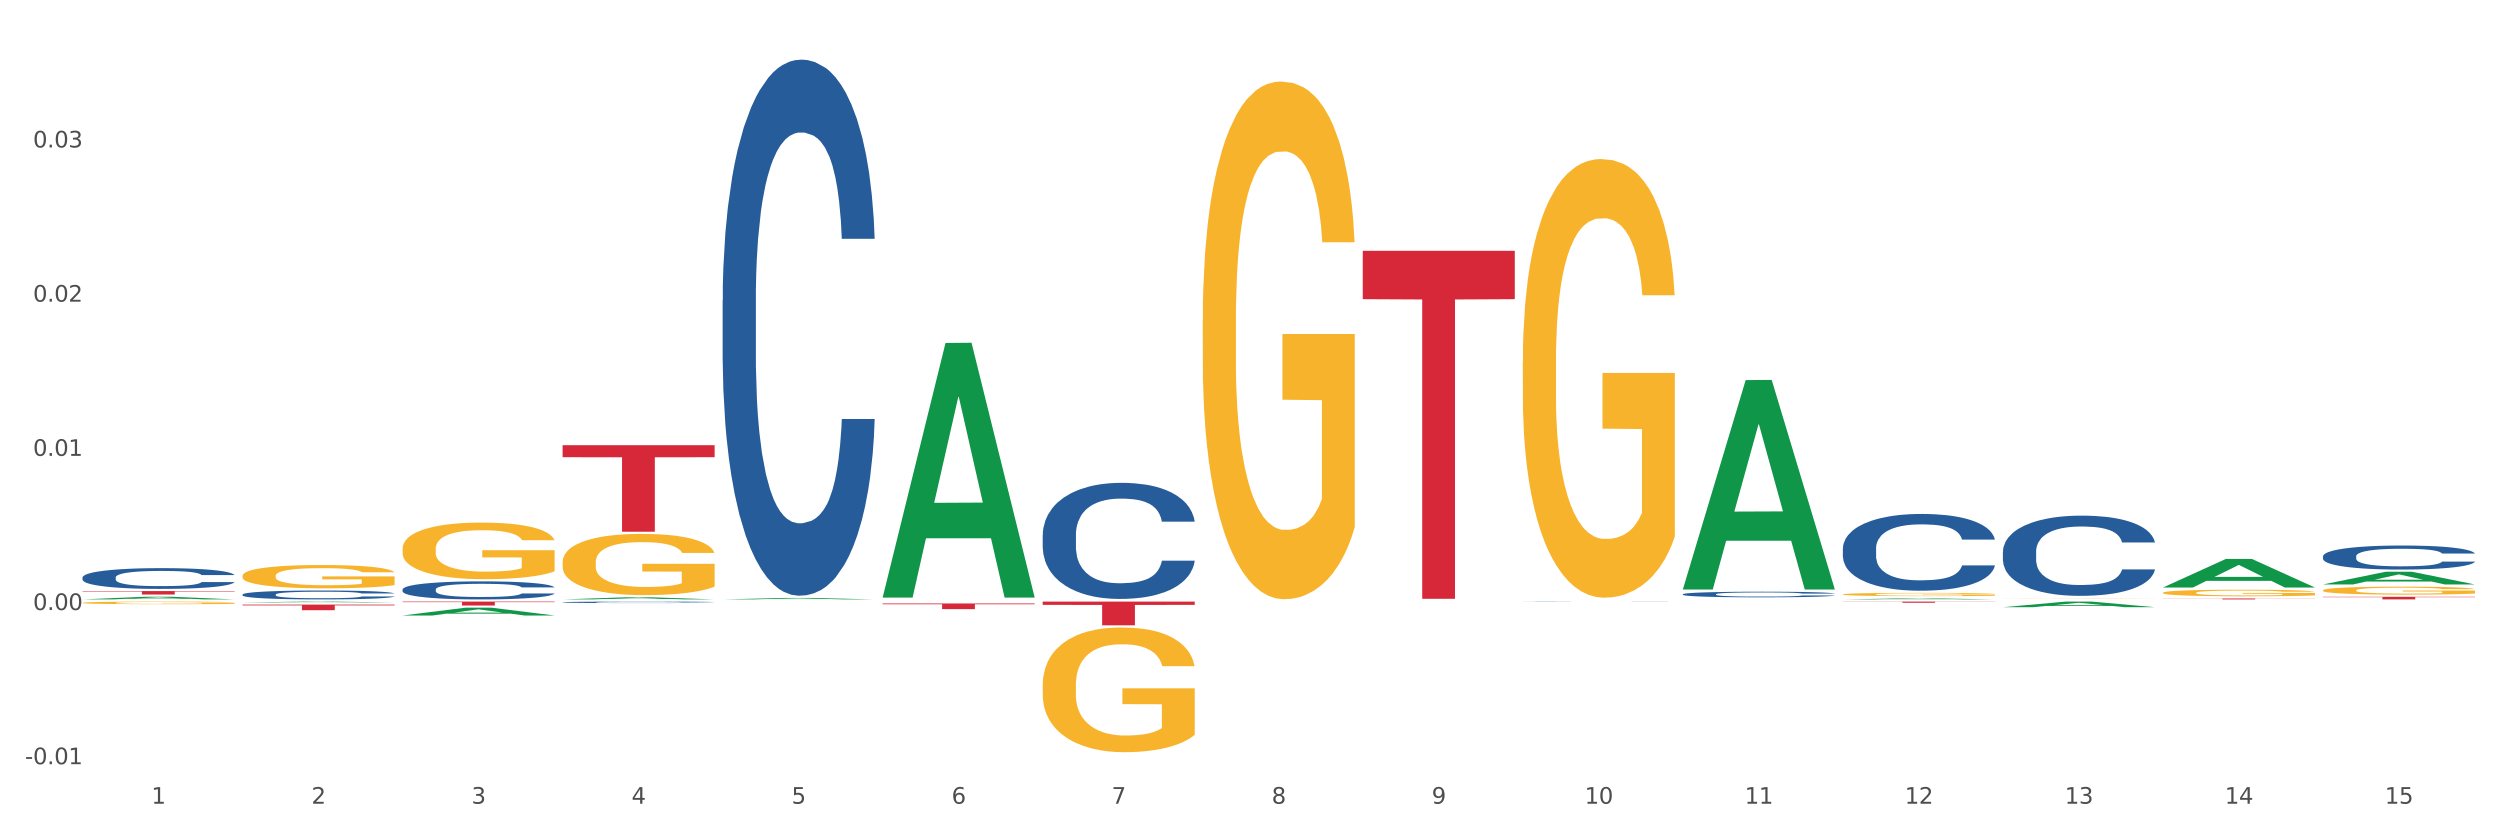
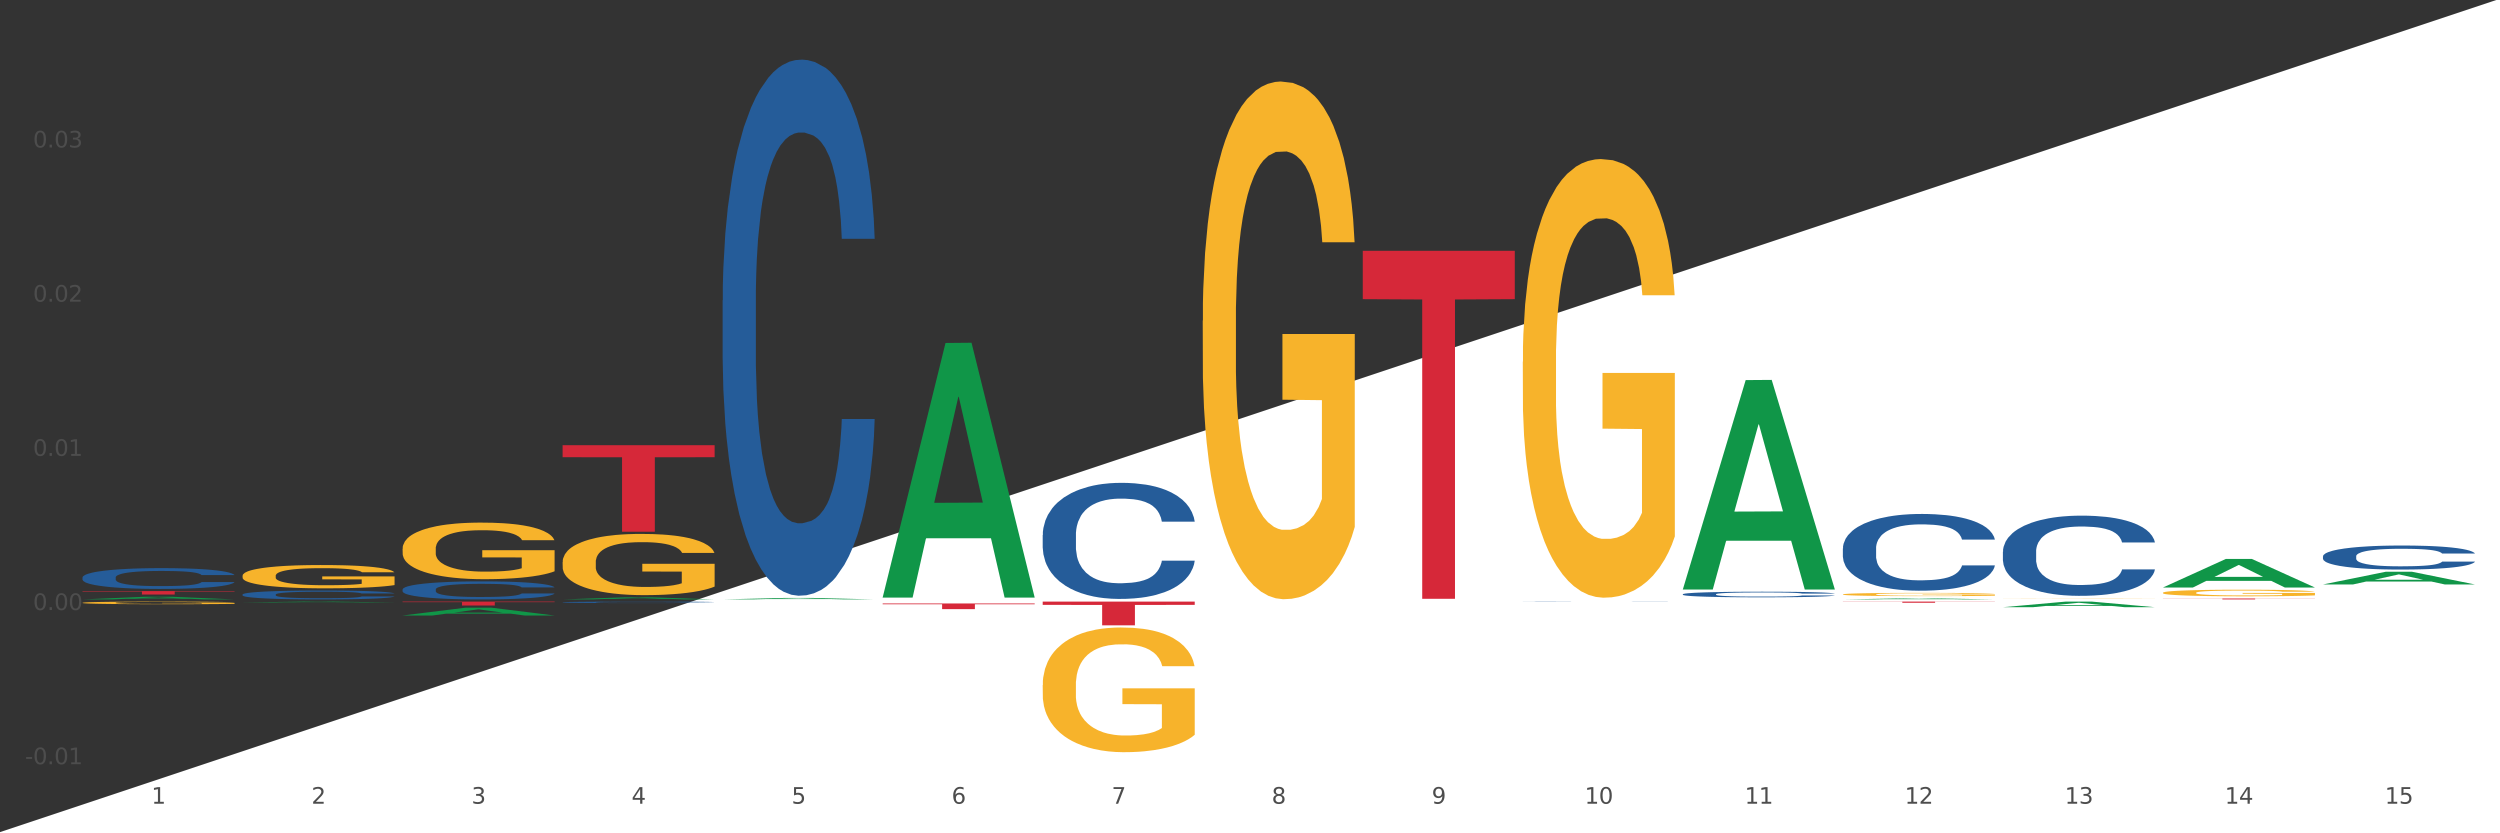
<svg xmlns="http://www.w3.org/2000/svg" xmlns:xlink="http://www.w3.org/1999/xlink" width="1080pt" height="360pt" viewBox="0 0 1080 360" version="1.1">
  <rect x="0" y="0" width="1080" height="360" fill="#333333" stroke="none" />
  <defs>
    <style type="text/css">*{stroke-linejoin: round; stroke-linecap: butt}</style>
  </defs>
  <g id="figure_1">
    <g id="patch_1">
-       <path d="M 0 360  L 1080 360  L 1080 0  L 0 0  z " style="fill: #ffffff; stroke: #ffffff; stroke-linejoin: miter" />
+       <path d="M 0 360  L 1080 360  L 1080 0  z " style="fill: #ffffff; stroke: #ffffff; stroke-linejoin: miter" />
    </g>
    <g id="axes_1">
      <g id="matplotlib.axis_1">
        <g id="xtick_1">
          <g id="text_1">
            <g style="fill: #4d4d4d" transform="translate(65.423 347.204) scale(0.096 -0.096)">
              <defs>
                <path id="DejaVuSans-31" d="M 794 531  L 1825 531  L 1825 4091  L 703 3866  L 703 4441  L 1819 4666  L 2450 4666  L 2450 531  L 3481 531  L 3481 0  L 794 0  L 794 531  z " transform="scale(0.016)" />
              </defs>
              <use xlink:href="#DejaVuSans-31" />
            </g>
          </g>
        </g>
        <g id="xtick_2">
          <g id="text_2">
            <g style="fill: #4d4d4d" transform="translate(134.558 347.204) scale(0.096 -0.096)">
              <defs>
                <path id="DejaVuSans-32" d="M 1228 531  L 3431 531  L 3431 0  L 469 0  L 469 531  Q 828 903 1448 1529  Q 2069 2156 2228 2338  Q 2531 2678 2651 2914  Q 2772 3150 2772 3378  Q 2772 3750 2511 3984  Q 2250 4219 1831 4219  Q 1534 4219 1204 4116  Q 875 4013 500 3803  L 500 4441  Q 881 4594 1212 4672  Q 1544 4750 1819 4750  Q 2544 4750 2975 4387  Q 3406 4025 3406 3419  Q 3406 3131 3298 2873  Q 3191 2616 2906 2266  Q 2828 2175 2409 1742  Q 1991 1309 1228 531  z " transform="scale(0.016)" />
              </defs>
              <use xlink:href="#DejaVuSans-32" />
            </g>
          </g>
        </g>
        <g id="xtick_3">
          <g id="text_3">
            <g style="fill: #4d4d4d" transform="translate(203.693 347.204) scale(0.096 -0.096)">
              <defs>
                <path id="DejaVuSans-33" d="M 2597 2516  Q 3050 2419 3304 2112  Q 3559 1806 3559 1356  Q 3559 666 3084 287  Q 2609 -91 1734 -91  Q 1441 -91 1130 -33  Q 819 25 488 141  L 488 750  Q 750 597 1062 519  Q 1375 441 1716 441  Q 2309 441 2620 675  Q 2931 909 2931 1356  Q 2931 1769 2642 2001  Q 2353 2234 1838 2234  L 1294 2234  L 1294 2753  L 1863 2753  Q 2328 2753 2575 2939  Q 2822 3125 2822 3475  Q 2822 3834 2567 4026  Q 2313 4219 1838 4219  Q 1578 4219 1281 4162  Q 984 4106 628 3988  L 628 4550  Q 988 4650 1302 4700  Q 1616 4750 1894 4750  Q 2613 4750 3031 4423  Q 3450 4097 3450 3541  Q 3450 3153 3228 2886  Q 3006 2619 2597 2516  z " transform="scale(0.016)" />
              </defs>
              <use xlink:href="#DejaVuSans-33" />
            </g>
          </g>
        </g>
        <g id="xtick_4">
          <g id="text_4">
            <g style="fill: #4d4d4d" transform="translate(272.827 347.204) scale(0.096 -0.096)">
              <defs>
                <path id="DejaVuSans-34" d="M 2419 4116  L 825 1625  L 2419 1625  L 2419 4116  z M 2253 4666  L 3047 4666  L 3047 1625  L 3713 1625  L 3713 1100  L 3047 1100  L 3047 0  L 2419 0  L 2419 1100  L 313 1100  L 313 1709  L 2253 4666  z " transform="scale(0.016)" />
              </defs>
              <use xlink:href="#DejaVuSans-34" />
            </g>
          </g>
        </g>
        <g id="xtick_5">
          <g id="text_5">
            <g style="fill: #4d4d4d" transform="translate(341.962 347.204) scale(0.096 -0.096)">
              <defs>
                <path id="DejaVuSans-35" d="M 691 4666  L 3169 4666  L 3169 4134  L 1269 4134  L 1269 2991  Q 1406 3038 1543 3061  Q 1681 3084 1819 3084  Q 2600 3084 3056 2656  Q 3513 2228 3513 1497  Q 3513 744 3044 326  Q 2575 -91 1722 -91  Q 1428 -91 1123 -41  Q 819 9 494 109  L 494 744  Q 775 591 1075 516  Q 1375 441 1709 441  Q 2250 441 2565 725  Q 2881 1009 2881 1497  Q 2881 1984 2565 2268  Q 2250 2553 1709 2553  Q 1456 2553 1204 2497  Q 953 2441 691 2322  L 691 4666  z " transform="scale(0.016)" />
              </defs>
              <use xlink:href="#DejaVuSans-35" />
            </g>
          </g>
        </g>
        <g id="xtick_6">
          <g id="text_6">
            <g style="fill: #4d4d4d" transform="translate(411.096 347.204) scale(0.096 -0.096)">
              <defs>
                <path id="DejaVuSans-36" d="M 2113 2584  Q 1688 2584 1439 2293  Q 1191 2003 1191 1497  Q 1191 994 1439 701  Q 1688 409 2113 409  Q 2538 409 2786 701  Q 3034 994 3034 1497  Q 3034 2003 2786 2293  Q 2538 2584 2113 2584  z M 3366 4563  L 3366 3988  Q 3128 4100 2886 4159  Q 2644 4219 2406 4219  Q 1781 4219 1451 3797  Q 1122 3375 1075 2522  Q 1259 2794 1537 2939  Q 1816 3084 2150 3084  Q 2853 3084 3261 2657  Q 3669 2231 3669 1497  Q 3669 778 3244 343  Q 2819 -91 2113 -91  Q 1303 -91 875 529  Q 447 1150 447 2328  Q 447 3434 972 4092  Q 1497 4750 2381 4750  Q 2619 4750 2861 4703  Q 3103 4656 3366 4563  z " transform="scale(0.016)" />
              </defs>
              <use xlink:href="#DejaVuSans-36" />
            </g>
          </g>
        </g>
        <g id="xtick_7">
          <g id="text_7">
            <g style="fill: #4d4d4d" transform="translate(480.231 347.204) scale(0.096 -0.096)">
              <defs>
                <path id="DejaVuSans-37" d="M 525 4666  L 3525 4666  L 3525 4397  L 1831 0  L 1172 0  L 2766 4134  L 525 4134  L 525 4666  z " transform="scale(0.016)" />
              </defs>
              <use xlink:href="#DejaVuSans-37" />
            </g>
          </g>
        </g>
        <g id="xtick_8">
          <g id="text_8">
            <g style="fill: #4d4d4d" transform="translate(549.365 347.204) scale(0.096 -0.096)">
              <defs>
                <path id="DejaVuSans-38" d="M 2034 2216  Q 1584 2216 1326 1975  Q 1069 1734 1069 1313  Q 1069 891 1326 650  Q 1584 409 2034 409  Q 2484 409 2743 651  Q 3003 894 3003 1313  Q 3003 1734 2745 1975  Q 2488 2216 2034 2216  z M 1403 2484  Q 997 2584 770 2862  Q 544 3141 544 3541  Q 544 4100 942 4425  Q 1341 4750 2034 4750  Q 2731 4750 3128 4425  Q 3525 4100 3525 3541  Q 3525 3141 3298 2862  Q 3072 2584 2669 2484  Q 3125 2378 3379 2068  Q 3634 1759 3634 1313  Q 3634 634 3220 271  Q 2806 -91 2034 -91  Q 1263 -91 848 271  Q 434 634 434 1313  Q 434 1759 690 2068  Q 947 2378 1403 2484  z M 1172 3481  Q 1172 3119 1398 2916  Q 1625 2713 2034 2713  Q 2441 2713 2670 2916  Q 2900 3119 2900 3481  Q 2900 3844 2670 4047  Q 2441 4250 2034 4250  Q 1625 4250 1398 4047  Q 1172 3844 1172 3481  z " transform="scale(0.016)" />
              </defs>
              <use xlink:href="#DejaVuSans-38" />
            </g>
          </g>
        </g>
        <g id="xtick_9">
          <g id="text_9">
            <g style="fill: #4d4d4d" transform="translate(618.5 347.204) scale(0.096 -0.096)">
              <defs>
                <path id="DejaVuSans-39" d="M 703 97  L 703 672  Q 941 559 1184 500  Q 1428 441 1663 441  Q 2288 441 2617 861  Q 2947 1281 2994 2138  Q 2813 1869 2534 1725  Q 2256 1581 1919 1581  Q 1219 1581 811 2004  Q 403 2428 403 3163  Q 403 3881 828 4315  Q 1253 4750 1959 4750  Q 2769 4750 3195 4129  Q 3622 3509 3622 2328  Q 3622 1225 3098 567  Q 2575 -91 1691 -91  Q 1453 -91 1209 -44  Q 966 3 703 97  z M 1959 2075  Q 2384 2075 2632 2365  Q 2881 2656 2881 3163  Q 2881 3666 2632 3958  Q 2384 4250 1959 4250  Q 1534 4250 1286 3958  Q 1038 3666 1038 3163  Q 1038 2656 1286 2365  Q 1534 2075 1959 2075  z " transform="scale(0.016)" />
              </defs>
              <use xlink:href="#DejaVuSans-39" />
            </g>
          </g>
        </g>
        <g id="xtick_10">
          <g id="text_10">
            <g style="fill: #4d4d4d" transform="translate(684.58 347.204) scale(0.096 -0.096)">
              <defs>
                <path id="DejaVuSans-30" d="M 2034 4250  Q 1547 4250 1301 3770  Q 1056 3291 1056 2328  Q 1056 1369 1301 889  Q 1547 409 2034 409  Q 2525 409 2770 889  Q 3016 1369 3016 2328  Q 3016 3291 2770 3770  Q 2525 4250 2034 4250  z M 2034 4750  Q 2819 4750 3233 4129  Q 3647 3509 3647 2328  Q 3647 1150 3233 529  Q 2819 -91 2034 -91  Q 1250 -91 836 529  Q 422 1150 422 2328  Q 422 3509 836 4129  Q 1250 4750 2034 4750  z " transform="scale(0.016)" />
              </defs>
              <use xlink:href="#DejaVuSans-31" />
              <use xlink:href="#DejaVuSans-30" transform="translate(63.623 0)" />
            </g>
          </g>
        </g>
        <g id="xtick_11">
          <g id="text_11">
            <g style="fill: #4d4d4d" transform="translate(753.715 347.204) scale(0.096 -0.096)">
              <use xlink:href="#DejaVuSans-31" />
              <use xlink:href="#DejaVuSans-31" transform="translate(63.623 0)" />
            </g>
          </g>
        </g>
        <g id="xtick_12">
          <g id="text_12">
            <g style="fill: #4d4d4d" transform="translate(822.849 347.204) scale(0.096 -0.096)">
              <use xlink:href="#DejaVuSans-31" />
              <use xlink:href="#DejaVuSans-32" transform="translate(63.623 0)" />
            </g>
          </g>
        </g>
        <g id="xtick_13">
          <g id="text_13">
            <g style="fill: #4d4d4d" transform="translate(891.984 347.204) scale(0.096 -0.096)">
              <use xlink:href="#DejaVuSans-31" />
              <use xlink:href="#DejaVuSans-33" transform="translate(63.623 0)" />
            </g>
          </g>
        </g>
        <g id="xtick_14">
          <g id="text_14">
            <g style="fill: #4d4d4d" transform="translate(961.119 347.204) scale(0.096 -0.096)">
              <use xlink:href="#DejaVuSans-31" />
              <use xlink:href="#DejaVuSans-34" transform="translate(63.623 0)" />
            </g>
          </g>
        </g>
        <g id="xtick_15">
          <g id="text_15">
            <g style="fill: #4d4d4d" transform="translate(1030.253 347.204) scale(0.096 -0.096)">
              <use xlink:href="#DejaVuSans-31" />
              <use xlink:href="#DejaVuSans-35" transform="translate(63.623 0)" />
            </g>
          </g>
        </g>
        <g id="xtick_16" />
        <g id="xtick_17" />
        <g id="xtick_18" />
        <g id="xtick_19" />
        <g id="xtick_20" />
        <g id="xtick_21" />
        <g id="xtick_22" />
        <g id="xtick_23" />
        <g id="xtick_24" />
        <g id="xtick_25" />
        <g id="xtick_26" />
        <g id="xtick_27" />
        <g id="xtick_28" />
        <g id="xtick_29" />
      </g>
      <g id="matplotlib.axis_2">
        <g id="ytick_1">
          <g id="text_16">
            <g style="fill: #4d4d4d" transform="translate(10.8 330.143) scale(0.096 -0.096)">
              <defs>
                <path id="DejaVuSans-2d" d="M 313 2009  L 1997 2009  L 1997 1497  L 313 1497  L 313 2009  z " transform="scale(0.016)" />
                <path id="DejaVuSans-2e" d="M 684 794  L 1344 794  L 1344 0  L 684 0  L 684 794  z " transform="scale(0.016)" />
              </defs>
              <use xlink:href="#DejaVuSans-2d" />
              <use xlink:href="#DejaVuSans-30" transform="translate(36.084 0)" />
              <use xlink:href="#DejaVuSans-2e" transform="translate(99.707 0)" />
              <use xlink:href="#DejaVuSans-30" transform="translate(131.494 0)" />
              <use xlink:href="#DejaVuSans-31" transform="translate(195.117 0)" />
            </g>
          </g>
        </g>
        <g id="ytick_2">
          <g id="text_17">
            <g style="fill: #4d4d4d" transform="translate(14.264 263.535) scale(0.096 -0.096)">
              <use xlink:href="#DejaVuSans-30" />
              <use xlink:href="#DejaVuSans-2e" transform="translate(63.623 0)" />
              <use xlink:href="#DejaVuSans-30" transform="translate(95.41 0)" />
              <use xlink:href="#DejaVuSans-30" transform="translate(159.033 0)" />
            </g>
          </g>
        </g>
        <g id="ytick_3">
          <g id="text_18">
            <g style="fill: #4d4d4d" transform="translate(14.264 196.927) scale(0.096 -0.096)">
              <use xlink:href="#DejaVuSans-30" />
              <use xlink:href="#DejaVuSans-2e" transform="translate(63.623 0)" />
              <use xlink:href="#DejaVuSans-30" transform="translate(95.41 0)" />
              <use xlink:href="#DejaVuSans-31" transform="translate(159.033 0)" />
            </g>
          </g>
        </g>
        <g id="ytick_4">
          <g id="text_19">
            <g style="fill: #4d4d4d" transform="translate(14.264 130.319) scale(0.096 -0.096)">
              <use xlink:href="#DejaVuSans-30" />
              <use xlink:href="#DejaVuSans-2e" transform="translate(63.623 0)" />
              <use xlink:href="#DejaVuSans-30" transform="translate(95.41 0)" />
              <use xlink:href="#DejaVuSans-32" transform="translate(159.033 0)" />
            </g>
          </g>
        </g>
        <g id="ytick_5">
          <g id="text_20">
            <g style="fill: #4d4d4d" transform="translate(14.264 63.712) scale(0.096 -0.096)">
              <use xlink:href="#DejaVuSans-30" />
              <use xlink:href="#DejaVuSans-2e" transform="translate(63.623 0)" />
              <use xlink:href="#DejaVuSans-30" transform="translate(95.41 0)" />
              <use xlink:href="#DejaVuSans-33" transform="translate(159.033 0)" />
            </g>
          </g>
        </g>
        <g id="ytick_6" />
        <g id="ytick_7" />
        <g id="ytick_8" />
        <g id="ytick_9" />
        <g id="ytick_10" />
      </g>
      <g id="PolyCollection_1">
        <path d="M 35.639 258.949  L 35.706 258.948  L 62.79 257.787  L 74.03 257.786  L 101.316 258.951  L 88.316 258.951  L 82.425 258.68  L 54.462 258.68  L 54.259 258.684  L 48.571 258.951  L 35.639 258.951  L 35.639 258.949  L 57.983 258.518  L 78.905 258.517  L 68.545 258.034  L 68.41 258.032  L 68.274 258.035  L 57.915 258.517  L 57.983 258.518  L 35.639 258.949  z " clip-path="url(#p4706571f3a)" style="fill: #109648" />
        <path d="M 104.773 260.256  L 104.841 260.256  L 131.924 259.888  L 143.164 259.888  L 170.451 260.257  L 157.451 260.257  L 151.56 260.171  L 123.596 260.171  L 123.393 260.172  L 117.705 260.257  L 104.773 260.257  L 104.773 260.256  L 127.117 260.12  L 148.039 260.119  L 137.68 259.966  L 137.544 259.966  L 137.409 259.967  L 127.049 260.119  L 127.117 260.12  L 104.773 260.256  z " clip-path="url(#p4706571f3a)" style="fill: #109648" />
        <path d="M 173.908 265.893  L 173.975 265.89  L 201.059 262.526  L 212.299 262.523  L 239.585 265.9  L 226.585 265.9  L 220.695 265.113  L 192.731 265.113  L 192.528 265.126  L 186.84 265.9  L 173.908 265.9  L 173.908 265.893  L 196.252 264.644  L 217.174 264.641  L 206.814 263.243  L 206.679 263.236  L 206.543 263.246  L 196.184 264.641  L 196.252 264.644  L 173.908 265.893  z " clip-path="url(#p4706571f3a)" style="fill: #109648" />
        <path d="M 450.446 259.888  L 516.124 259.888  L 516.124 261.312  L 490.288 261.322  L 490.288 270.137  L 476.126 270.137  L 476.126 261.322  L 450.446 261.312  L 450.446 259.897  L 450.446 259.888  z " clip-path="url(#p4706571f3a)" style="fill: #d62839" />
        <path d="M 588.715 108.341  L 654.393 108.341  L 654.393 129.235  L 628.557 129.376  L 628.557 258.69  L 614.395 258.69  L 614.395 129.376  L 588.715 129.235  L 588.715 108.482  L 588.715 108.341  z " clip-path="url(#p4706571f3a)" style="fill: #d62839" />
        <path d="M 381.311 260.705  L 446.989 260.705  L 446.989 261.043  L 421.154 261.045  L 421.154 263.134  L 406.991 263.134  L 406.991 261.045  L 381.311 261.043  L 381.311 260.708  L 381.311 260.705  z " clip-path="url(#p4706571f3a)" style="fill: #d62839" />
        <path d="M 934.388 258.543  L 1000.065 258.543  L 1000.065 258.6  L 974.23 258.6  L 974.23 258.951  L 960.067 258.951  L 960.067 258.6  L 934.388 258.6  L 934.388 258.544  L 934.388 258.543  z " clip-path="url(#p4706571f3a)" style="fill: #d62839" />
        <path d="M 796.119 259.888  L 861.796 259.888  L 861.796 259.958  L 835.961 259.958  L 835.961 260.392  L 821.798 260.392  L 821.798 259.958  L 796.119 259.958  L 796.119 259.888  L 796.119 259.888  z " clip-path="url(#p4706571f3a)" style="fill: #d62839" />
-         <path d="M 1003.522 257.822  L 1069.2 257.822  L 1069.2 257.979  L 1043.365 257.98  L 1043.365 258.951  L 1029.202 258.951  L 1029.202 257.98  L 1003.522 257.979  L 1003.522 257.823  L 1003.522 257.822  z " clip-path="url(#p4706571f3a)" style="fill: #d62839" />
        <path d="M 173.908 259.888  L 239.585 259.888  L 239.585 260.124  L 213.75 260.125  L 213.75 261.586  L 199.587 261.586  L 199.587 260.125  L 173.908 260.124  L 173.908 259.889  L 173.908 259.888  z " clip-path="url(#p4706571f3a)" style="fill: #d62839" />
-         <path d="M 104.773 261.193  L 170.451 261.193  L 170.451 261.529  L 144.616 261.532  L 144.616 263.612  L 130.453 263.612  L 130.453 261.532  L 104.773 261.529  L 104.773 261.196  L 104.773 261.193  z " clip-path="url(#p4706571f3a)" style="fill: #d62839" />
        <path d="M 35.639 255.344  L 101.316 255.344  L 101.316 255.554  L 75.481 255.555  L 75.481 256.849  L 61.318 256.849  L 61.318 255.555  L 35.639 255.554  L 35.639 255.346  L 35.639 255.344  z " clip-path="url(#p4706571f3a)" style="fill: #d62839" />
        <path d="M 243.042 192.317  L 308.72 192.317  L 308.72 197.514  L 282.885 197.549  L 282.885 229.712  L 268.722 229.712  L 268.722 197.549  L 243.042 197.514  L 243.042 192.352  L 243.042 192.317  z " clip-path="url(#p4706571f3a)" style="fill: #d62839" />
        <path d="M 450.446 295.97  L 450.523 295.92  L 450.523 294.149  L 450.678 292.624  L 451.454 288.934  L 452.617 285.883  L 453.47 284.26  L 454.323 282.931  L 455.331 281.603  L 456.572 280.225  L 458.82 278.208  L 460.216 277.174  L 461.922 276.092  L 465.024 274.518  L 467.272 273.632  L 469.599 272.894  L 473.398 272.008  L 475.879 271.615  L 478.516 271.319  L 481.695 271.123  L 484.099 271.073  L 489.372 271.221  L 493.869 271.664  L 496.04 272.008  L 498.832 272.599  L 500.305 272.992  L 502.709 273.78  L 505.19 274.813  L 506.896 275.698  L 509.455 277.371  L 511.394 279.044  L 513.177 281.111  L 514.108 282.537  L 514.805 283.866  L 515.426 285.391  L 516.046 287.802  L 502.089 287.802  L 501.546 286.08  L 500.693 284.456  L 499.452 282.882  L 498.367 281.898  L 496.506 280.668  L 494.8 279.881  L 493.016 279.29  L 490.845 278.798  L 489.139 278.552  L 486.735 278.355  L 482.005 278.405  L 478.826 278.798  L 476.655 279.29  L 475.259 279.733  L 474.018 280.225  L 472.623 280.914  L 470.994 281.947  L 469.831 282.882  L 468.668 284.063  L 467.738 285.244  L 466.885 286.621  L 466.187 288.097  L 465.644 289.623  L 465.179 291.492  L 464.791 294.592  L 464.791 301.333  L 464.946 302.858  L 465.334 304.875  L 465.799 306.4  L 466.574 308.221  L 467.272 309.451  L 468.591 311.222  L 470.064 312.698  L 471.227 313.633  L 472.39 314.42  L 474.406 315.503  L 476.655 316.388  L 478.593 316.93  L 481.23 317.422  L 483.013 317.618  L 484.564 317.717  L 488.364 317.717  L 491.078 317.569  L 494.102 317.225  L 496.428 316.782  L 498.367 316.241  L 500.538 315.355  L 501.933 314.519  L 501.933 304.236  L 484.874 304.186  L 484.874 297.347  L 516.124 297.347  L 516.124 317.422  L 514.805 318.455  L 513.332 319.39  L 511.781 320.226  L 509.455 321.259  L 506.664 322.243  L 504.182 322.932  L 501.546 323.523  L 498.444 324.064  L 494.412 324.556  L 491.931 324.753  L 488.829 324.9  L 485.184 324.95  L 482.005 324.851  L 478.904 324.605  L 475.647 324.162  L 472.468 323.523  L 470.064 322.883  L 467.66 322.096  L 465.101 321.063  L 463.085 320.079  L 461.534 319.193  L 459.828 318.061  L 457.967 316.585  L 456.572 315.257  L 455.331 313.879  L 454.013 312.108  L 453.082 310.583  L 452.152 308.664  L 451.609 307.237  L 450.989 305.023  L 450.523 301.923  L 450.446 295.97  z " clip-path="url(#p4706571f3a)" style="fill: #f7b32b" />
        <path d="M 519.58 138.559  L 519.658 138.355  L 519.658 131.001  L 519.813 124.669  L 520.588 109.35  L 521.752 96.686  L 522.604 89.945  L 523.457 84.43  L 524.465 78.915  L 525.706 73.195  L 527.955 64.821  L 529.351 60.531  L 531.057 56.038  L 534.158 49.501  L 536.407 45.824  L 538.733 42.761  L 542.533 39.084  L 545.014 37.45  L 547.65 36.224  L 550.83 35.407  L 553.233 35.203  L 558.506 35.816  L 563.004 37.654  L 565.175 39.084  L 567.966 41.535  L 569.44 43.169  L 571.843 46.437  L 574.325 50.727  L 576.031 54.403  L 578.59 61.348  L 580.528 68.293  L 582.312 76.872  L 583.242 82.796  L 583.94 88.311  L 584.56 94.643  L 585.181 104.652  L 571.223 104.652  L 570.68 97.503  L 569.827 90.762  L 568.587 84.226  L 567.501 80.14  L 565.64 75.034  L 563.934 71.766  L 562.151 69.315  L 559.98 67.272  L 558.274 66.251  L 555.87 65.434  L 551.14 65.638  L 547.961 67.272  L 545.789 69.315  L 544.394 71.153  L 543.153 73.195  L 541.757 76.055  L 540.129 80.345  L 538.966 84.226  L 537.803 89.128  L 536.872 94.03  L 536.019 99.749  L 535.321 105.877  L 534.779 112.209  L 534.313 119.971  L 533.926 132.84  L 533.926 160.824  L 534.081 167.156  L 534.468 175.53  L 534.934 181.862  L 535.709 189.42  L 536.407 194.527  L 537.725 201.88  L 539.198 208.008  L 540.362 211.889  L 541.525 215.157  L 543.541 219.651  L 545.789 223.327  L 547.728 225.574  L 550.364 227.617  L 552.148 228.434  L 553.699 228.842  L 557.498 228.842  L 560.212 228.23  L 563.236 226.8  L 565.563 224.962  L 567.501 222.715  L 569.672 219.038  L 571.068 215.565  L 571.068 172.875  L 554.009 172.671  L 554.009 144.278  L 585.258 144.278  L 585.258 227.617  L 583.94 231.906  L 582.467 235.787  L 580.916 239.26  L 578.59 243.549  L 575.798 247.634  L 573.317 250.494  L 570.68 252.945  L 567.579 255.192  L 563.546 257.235  L 561.065 258.052  L 557.963 258.665  L 554.319 258.869  L 551.14 258.46  L 548.038 257.439  L 544.781 255.601  L 541.602 252.945  L 539.198 250.29  L 536.795 247.022  L 534.236 242.732  L 532.22 238.647  L 530.669 234.97  L 528.963 230.272  L 527.102 224.144  L 525.706 218.629  L 524.465 212.91  L 523.147 205.557  L 522.217 199.225  L 521.286 191.258  L 520.743 185.335  L 520.123 176.143  L 519.658 163.275  L 519.58 138.559  z " clip-path="url(#p4706571f3a)" style="fill: #f7b32b" />
        <path d="M 104.773 248.746  L 104.851 248.737  L 104.851 248.406  L 105.006 248.12  L 105.781 247.431  L 106.944 246.861  L 107.797 246.557  L 108.65 246.309  L 109.658 246.061  L 110.899 245.803  L 113.148 245.426  L 114.543 245.233  L 116.249 245.031  L 119.351 244.737  L 121.6 244.571  L 123.926 244.433  L 127.725 244.268  L 130.207 244.194  L 132.843 244.139  L 136.022 244.102  L 138.426 244.093  L 143.699 244.121  L 148.196 244.203  L 150.368 244.268  L 153.159 244.378  L 154.632 244.452  L 157.036 244.599  L 159.517 244.792  L 161.223 244.957  L 163.782 245.27  L 165.721 245.583  L 167.504 245.969  L 168.435 246.235  L 169.133 246.484  L 169.753 246.769  L 170.373 247.219  L 156.416 247.219  L 155.873 246.898  L 155.02 246.594  L 153.779 246.3  L 152.694 246.116  L 150.833 245.886  L 149.127 245.739  L 147.343 245.629  L 145.172 245.537  L 143.466 245.491  L 141.063 245.454  L 136.333 245.463  L 133.153 245.537  L 130.982 245.629  L 129.586 245.711  L 128.346 245.803  L 126.95 245.932  L 125.322 246.125  L 124.158 246.3  L 122.995 246.521  L 122.065 246.741  L 121.212 246.999  L 120.514 247.275  L 119.971 247.56  L 119.506 247.909  L 119.118 248.488  L 119.118 249.748  L 119.273 250.033  L 119.661 250.41  L 120.126 250.695  L 120.902 251.035  L 121.6 251.265  L 122.918 251.596  L 124.391 251.872  L 125.554 252.047  L 126.717 252.194  L 128.733 252.396  L 130.982 252.562  L 132.921 252.663  L 135.557 252.755  L 137.341 252.792  L 138.891 252.81  L 142.691 252.81  L 145.405 252.782  L 148.429 252.718  L 150.755 252.635  L 152.694 252.534  L 154.865 252.369  L 156.261 252.212  L 156.261 250.291  L 139.202 250.281  L 139.202 249.003  L 170.451 249.003  L 170.451 252.755  L 169.133 252.948  L 167.659 253.123  L 166.109 253.279  L 163.782 253.472  L 160.991 253.656  L 158.509 253.785  L 155.873 253.895  L 152.771 253.996  L 148.739 254.088  L 146.258 254.125  L 143.156 254.153  L 139.512 254.162  L 136.333 254.143  L 133.231 254.097  L 129.974 254.015  L 126.795 253.895  L 124.391 253.776  L 121.987 253.628  L 119.428 253.435  L 117.412 253.251  L 115.862 253.086  L 114.156 252.874  L 112.295 252.599  L 110.899 252.35  L 109.658 252.093  L 108.34 251.762  L 107.409 251.477  L 106.479 251.118  L 105.936 250.851  L 105.316 250.438  L 104.851 249.858  L 104.773 248.746  z " clip-path="url(#p4706571f3a)" style="fill: #f7b32b" />
        <path d="M 35.639 260.41  L 35.716 260.409  L 35.716 260.372  L 35.871 260.34  L 36.647 260.262  L 37.81 260.198  L 38.663 260.164  L 39.516 260.137  L 40.524 260.109  L 41.764 260.08  L 44.013 260.037  L 45.409 260.016  L 47.115 259.993  L 50.216 259.96  L 52.465 259.941  L 54.791 259.926  L 58.591 259.907  L 61.072 259.899  L 63.709 259.893  L 66.888 259.889  L 69.292 259.888  L 74.564 259.891  L 79.062 259.9  L 81.233 259.907  L 84.025 259.92  L 85.498 259.928  L 87.902 259.944  L 90.383 259.966  L 92.089 259.985  L 94.648 260.02  L 96.586 260.055  L 98.37 260.098  L 99.3 260.128  L 99.998 260.156  L 100.618 260.188  L 101.239 260.239  L 87.281 260.239  L 86.738 260.203  L 85.886 260.169  L 84.645 260.135  L 83.559 260.115  L 81.698 260.089  L 79.992 260.072  L 78.209 260.06  L 76.038 260.05  L 74.332 260.045  L 71.928 260.04  L 67.198 260.042  L 64.019 260.05  L 61.848 260.06  L 60.452 260.069  L 59.211 260.08  L 57.815 260.094  L 56.187 260.116  L 55.024 260.135  L 53.861 260.16  L 52.93 260.185  L 52.077 260.214  L 51.379 260.245  L 50.837 260.277  L 50.371 260.316  L 49.984 260.381  L 49.984 260.523  L 50.139 260.555  L 50.527 260.597  L 50.992 260.629  L 51.767 260.667  L 52.465 260.693  L 53.783 260.73  L 55.257 260.761  L 56.42 260.781  L 57.583 260.797  L 59.599 260.82  L 61.848 260.839  L 63.786 260.85  L 66.423 260.86  L 68.206 260.864  L 69.757 260.866  L 73.556 260.866  L 76.27 260.863  L 79.294 260.856  L 81.621 260.847  L 83.559 260.836  L 85.73 260.817  L 87.126 260.799  L 87.126 260.584  L 70.067 260.583  L 70.067 260.439  L 101.316 260.439  L 101.316 260.86  L 99.998 260.882  L 98.525 260.902  L 96.974 260.919  L 94.648 260.941  L 91.856 260.961  L 89.375 260.976  L 86.738 260.988  L 83.637 261  L 79.605 261.01  L 77.123 261.014  L 74.022 261.017  L 70.377 261.018  L 67.198 261.016  L 64.096 261.011  L 60.84 261.002  L 57.66 260.988  L 55.257 260.975  L 52.853 260.958  L 50.294 260.937  L 48.278 260.916  L 46.727 260.897  L 45.021 260.874  L 43.16 260.843  L 41.764 260.815  L 40.524 260.786  L 39.205 260.749  L 38.275 260.717  L 37.344 260.677  L 36.802 260.647  L 36.181 260.6  L 35.716 260.535  L 35.639 260.41  z " clip-path="url(#p4706571f3a)" style="fill: #f7b32b" />
        <path d="M 796.119 256.775  L 796.196 256.774  L 796.196 256.727  L 796.351 256.687  L 797.127 256.59  L 798.29 256.51  L 799.143 256.467  L 799.996 256.432  L 801.004 256.398  L 802.244 256.361  L 804.493 256.308  L 805.889 256.281  L 807.595 256.253  L 810.696 256.212  L 812.945 256.188  L 815.271 256.169  L 819.071 256.146  L 821.552 256.135  L 824.189 256.128  L 827.368 256.122  L 829.772 256.121  L 835.044 256.125  L 839.542 256.137  L 841.713 256.146  L 844.505 256.161  L 845.978 256.171  L 848.382 256.192  L 850.863 256.219  L 852.569 256.243  L 855.128 256.286  L 857.066 256.33  L 858.85 256.385  L 859.78 256.422  L 860.478 256.457  L 861.098 256.497  L 861.719 256.56  L 847.761 256.56  L 847.219 256.515  L 846.366 256.473  L 845.125 256.431  L 844.039 256.405  L 842.178 256.373  L 840.472 256.352  L 838.689 256.337  L 836.518 256.324  L 834.812 256.317  L 832.408 256.312  L 827.678 256.314  L 824.499 256.324  L 822.328 256.337  L 820.932 256.348  L 819.691 256.361  L 818.295 256.38  L 816.667 256.407  L 815.504 256.431  L 814.341 256.462  L 813.41 256.493  L 812.557 256.529  L 811.859 256.568  L 811.317 256.608  L 810.851 256.657  L 810.464 256.739  L 810.464 256.916  L 810.619 256.956  L 811.007 257.009  L 811.472 257.049  L 812.247 257.097  L 812.945 257.129  L 814.263 257.175  L 815.737 257.214  L 816.9 257.239  L 818.063 257.259  L 820.079 257.288  L 822.328 257.311  L 824.266 257.325  L 826.903 257.338  L 828.686 257.343  L 830.237 257.346  L 834.036 257.346  L 836.75 257.342  L 839.775 257.333  L 842.101 257.321  L 844.039 257.307  L 846.21 257.284  L 847.606 257.262  L 847.606 256.992  L 830.547 256.991  L 830.547 256.811  L 861.796 256.811  L 861.796 257.338  L 860.478 257.365  L 859.005 257.39  L 857.454 257.412  L 855.128 257.439  L 852.336 257.465  L 849.855 257.483  L 847.219 257.498  L 844.117 257.513  L 840.085 257.526  L 837.603 257.531  L 834.502 257.535  L 830.857 257.536  L 827.678 257.533  L 824.576 257.527  L 821.32 257.515  L 818.14 257.498  L 815.737 257.482  L 813.333 257.461  L 810.774 257.434  L 808.758 257.408  L 807.207 257.385  L 805.501 257.355  L 803.64 257.316  L 802.244 257.281  L 801.004 257.245  L 799.685 257.199  L 798.755 257.159  L 797.824 257.108  L 797.282 257.071  L 796.661 257.013  L 796.196 256.931  L 796.119 256.775  z " clip-path="url(#p4706571f3a)" style="fill: #f7b32b" />
        <path d="M 243.042 242.871  L 243.12 242.847  L 243.12 241.978  L 243.275 241.229  L 244.05 239.417  L 245.213 237.919  L 246.066 237.122  L 246.919 236.47  L 247.927 235.818  L 249.168 235.141  L 251.417 234.151  L 252.812 233.644  L 254.518 233.112  L 257.62 232.339  L 259.869 231.905  L 262.195 231.542  L 265.994 231.107  L 268.476 230.914  L 271.112 230.769  L 274.291 230.673  L 276.695 230.648  L 281.968 230.721  L 286.465 230.938  L 288.637 231.107  L 291.428 231.397  L 292.901 231.591  L 295.305 231.977  L 297.787 232.484  L 299.493 232.919  L 302.051 233.74  L 303.99 234.562  L 305.773 235.576  L 306.704 236.277  L 307.402 236.929  L 308.022 237.678  L 308.642 238.861  L 294.685 238.861  L 294.142 238.016  L 293.289 237.219  L 292.049 236.446  L 290.963 235.963  L 289.102 235.359  L 287.396 234.972  L 285.613 234.683  L 283.441 234.441  L 281.735 234.32  L 279.332 234.224  L 274.602 234.248  L 271.422 234.441  L 269.251 234.683  L 267.855 234.9  L 266.615 235.141  L 265.219 235.48  L 263.591 235.987  L 262.428 236.446  L 261.264 237.026  L 260.334 237.605  L 259.481 238.282  L 258.783 239.006  L 258.24 239.755  L 257.775 240.673  L 257.387 242.195  L 257.387 245.504  L 257.542 246.253  L 257.93 247.244  L 258.395 247.992  L 259.171 248.886  L 259.869 249.49  L 261.187 250.36  L 262.66 251.084  L 263.823 251.543  L 264.986 251.93  L 267.003 252.461  L 269.251 252.896  L 271.19 253.162  L 273.826 253.403  L 275.61 253.5  L 277.16 253.548  L 280.96 253.548  L 283.674 253.476  L 286.698 253.307  L 289.024 253.089  L 290.963 252.824  L 293.134 252.389  L 294.53 251.978  L 294.53 246.93  L 277.471 246.905  L 277.471 243.548  L 308.72 243.548  L 308.72 253.403  L 307.402 253.911  L 305.928 254.37  L 304.378 254.78  L 302.051 255.287  L 299.26 255.771  L 296.779 256.109  L 294.142 256.399  L 291.04 256.664  L 287.008 256.906  L 284.527 257.003  L 281.425 257.075  L 277.781 257.099  L 274.602 257.051  L 271.5 256.93  L 268.243 256.713  L 265.064 256.399  L 262.66 256.085  L 260.256 255.698  L 257.698 255.191  L 255.681 254.708  L 254.131 254.273  L 252.425 253.717  L 250.564 252.993  L 249.168 252.34  L 247.927 251.664  L 246.609 250.794  L 245.679 250.046  L 244.748 249.104  L 244.205 248.403  L 243.585 247.316  L 243.12 245.794  L 243.042 242.871  z " clip-path="url(#p4706571f3a)" style="fill: #f7b32b" />
        <path d="M 173.908 237.064  L 173.985 237.042  L 173.985 236.238  L 174.14 235.546  L 174.916 233.871  L 176.079 232.487  L 176.932 231.75  L 177.785 231.147  L 178.793 230.544  L 180.033 229.919  L 182.282 229.004  L 183.678 228.535  L 185.384 228.044  L 188.485 227.329  L 190.734 226.927  L 193.06 226.592  L 196.86 226.19  L 199.341 226.012  L 201.978 225.878  L 205.157 225.788  L 207.561 225.766  L 212.834 225.833  L 217.331 226.034  L 219.502 226.19  L 222.294 226.458  L 223.767 226.637  L 226.171 226.994  L 228.652 227.463  L 230.358 227.865  L 232.917 228.624  L 234.855 229.383  L 236.639 230.321  L 237.569 230.969  L 238.267 231.571  L 238.888 232.264  L 239.508 233.358  L 225.55 233.358  L 225.008 232.576  L 224.155 231.839  L 222.914 231.125  L 221.828 230.678  L 219.967 230.12  L 218.261 229.763  L 216.478 229.495  L 214.307 229.272  L 212.601 229.16  L 210.197 229.071  L 205.467 229.093  L 202.288 229.272  L 200.117 229.495  L 198.721 229.696  L 197.48 229.919  L 196.085 230.232  L 194.456 230.701  L 193.293 231.125  L 192.13 231.661  L 191.199 232.197  L 190.346 232.822  L 189.649 233.492  L 189.106 234.184  L 188.641 235.032  L 188.253 236.439  L 188.253 239.498  L 188.408 240.19  L 188.796 241.106  L 189.261 241.798  L 190.036 242.624  L 190.734 243.182  L 192.052 243.986  L 193.526 244.656  L 194.689 245.08  L 195.852 245.437  L 197.868 245.929  L 200.117 246.33  L 202.055 246.576  L 204.692 246.799  L 206.475 246.889  L 208.026 246.933  L 211.825 246.933  L 214.539 246.866  L 217.564 246.71  L 219.89 246.509  L 221.828 246.264  L 224 245.862  L 225.395 245.482  L 225.395 240.815  L 208.336 240.793  L 208.336 237.689  L 239.585 237.689  L 239.585 246.799  L 238.267 247.268  L 236.794 247.693  L 235.243 248.072  L 232.917 248.541  L 230.125 248.988  L 227.644 249.3  L 225.008 249.568  L 221.906 249.814  L 217.874 250.037  L 215.392 250.126  L 212.291 250.193  L 208.646 250.216  L 205.467 250.171  L 202.365 250.059  L 199.109 249.858  L 195.929 249.568  L 193.526 249.278  L 191.122 248.921  L 188.563 248.452  L 186.547 248.005  L 184.996 247.603  L 183.29 247.09  L 181.429 246.42  L 180.033 245.817  L 178.793 245.192  L 177.475 244.388  L 176.544 243.696  L 175.614 242.825  L 175.071 242.177  L 174.45 241.173  L 173.985 239.766  L 173.908 237.064  z " clip-path="url(#p4706571f3a)" style="fill: #f7b32b" />
        <path d="M 657.849 156.273  L 657.927 156.099  L 657.927 149.869  L 658.082 144.504  L 658.857 131.524  L 660.021 120.794  L 660.874 115.083  L 661.727 110.41  L 662.735 105.737  L 663.975 100.891  L 666.224 93.795  L 667.62 90.161  L 669.326 86.353  L 672.427 80.815  L 674.676 77.7  L 677.002 75.104  L 680.802 71.989  L 683.283 70.604  L 685.92 69.566  L 689.099 68.874  L 691.503 68.701  L 696.775 69.22  L 701.273 70.777  L 703.444 71.989  L 706.235 74.066  L 707.709 75.45  L 710.113 78.219  L 712.594 81.854  L 714.3 84.969  L 716.859 90.853  L 718.797 96.737  L 720.581 104.006  L 721.511 109.025  L 722.209 113.698  L 722.829 119.063  L 723.45 127.543  L 709.492 127.543  L 708.949 121.486  L 708.096 115.775  L 706.856 110.237  L 705.77 106.775  L 703.909 102.449  L 702.203 99.68  L 700.42 97.603  L 698.249 95.872  L 696.543 95.007  L 694.139 94.314  L 689.409 94.488  L 686.23 95.872  L 684.059 97.603  L 682.663 99.16  L 681.422 100.891  L 680.026 103.314  L 678.398 106.948  L 677.235 110.237  L 676.072 114.39  L 675.141 118.544  L 674.288 123.39  L 673.59 128.582  L 673.048 133.947  L 672.582 140.523  L 672.195 151.427  L 672.195 175.137  L 672.35 180.502  L 672.737 187.598  L 673.203 192.963  L 673.978 199.366  L 674.676 203.693  L 675.994 209.923  L 677.467 215.115  L 678.631 218.404  L 679.794 221.173  L 681.81 224.98  L 684.059 228.095  L 685.997 229.999  L 688.633 231.73  L 690.417 232.422  L 691.968 232.768  L 695.767 232.768  L 698.481 232.249  L 701.505 231.038  L 703.832 229.48  L 705.77 227.576  L 707.941 224.461  L 709.337 221.519  L 709.337 185.348  L 692.278 185.175  L 692.278 161.118  L 723.527 161.118  L 723.527 231.73  L 722.209 235.364  L 720.736 238.652  L 719.185 241.595  L 716.859 245.229  L 714.067 248.69  L 711.586 251.113  L 708.949 253.19  L 705.848 255.094  L 701.816 256.825  L 699.334 257.517  L 696.233 258.036  L 692.588 258.209  L 689.409 257.863  L 686.307 256.998  L 683.05 255.44  L 679.871 253.19  L 677.467 250.94  L 675.064 248.171  L 672.505 244.537  L 670.489 241.075  L 668.938 237.96  L 667.232 233.98  L 665.371 228.788  L 663.975 224.115  L 662.735 219.269  L 661.416 213.039  L 660.486 207.673  L 659.555 200.924  L 659.013 195.905  L 658.392 188.117  L 657.927 177.214  L 657.849 156.273  z " clip-path="url(#p4706571f3a)" style="fill: #f7b32b" />
        <path d="M 173.908 254.656  L 173.985 254.649  L 173.985 254.45  L 174.218 254.179  L 175.072 253.681  L 176.159 253.303  L 178.022 252.862  L 179.031 252.676  L 180.351 252.47  L 183.068 252.135  L 186.174 251.85  L 188.347 251.693  L 189.978 251.594  L 193.626 251.416  L 195.723 251.337  L 197.896 251.273  L 199.76 251.23  L 202.865 251.181  L 205.349 251.159  L 208.222 251.152  L 210.628 251.159  L 213.811 251.188  L 218.469 251.273  L 220.255 251.323  L 222.661 251.409  L 225.146 251.522  L 227.164 251.636  L 229.493 251.8  L 231.9 252.014  L 234.229 252.285  L 235.859 252.534  L 237.179 252.797  L 238.343 253.118  L 239.197 253.467  L 239.585 253.759  L 225.379 253.759  L 224.99 253.495  L 224.214 253.21  L 223.438 253.018  L 222.584 252.862  L 221.264 252.683  L 220.099 252.569  L 218.159 252.434  L 216.373 252.349  L 214.898 252.299  L 213.112 252.256  L 209.308 252.213  L 206.591 252.213  L 204.883 252.228  L 202.787 252.263  L 201.002 252.313  L 198.906 252.399  L 197.275 252.491  L 195.645 252.612  L 194.713 252.698  L 193.316 252.854  L 192.384 252.983  L 191.142 253.203  L 190.444 253.36  L 189.201 253.766  L 188.658 254.065  L 188.425 254.272  L 188.27 254.5  L 188.27 255.611  L 188.736 256.109  L 189.124 256.323  L 189.745 256.565  L 190.909 256.879  L 192.617 257.185  L 194.403 257.406  L 195.878 257.541  L 197.275 257.641  L 198.673 257.719  L 200.381 257.79  L 201.778 257.833  L 203.874 257.876  L 206.358 257.897  L 208.299 257.897  L 212.258 257.861  L 214.044 257.826  L 215.752 257.776  L 217.615 257.698  L 219.09 257.612  L 219.944 257.548  L 221.342 257.413  L 222.428 257.27  L 223.36 257.106  L 223.981 256.964  L 224.68 256.75  L 225.223 256.508  L 225.379 256.38  L 239.585 256.38  L 239.275 256.636  L 238.731 256.886  L 237.645 257.22  L 236.791 257.413  L 235.471 257.648  L 234.073 257.847  L 232.133 258.068  L 230.347 258.232  L 228.484 258.374  L 226.465 258.502  L 222.817 258.681  L 221.497 258.73  L 218.702 258.816  L 216.528 258.866  L 213.345 258.916  L 210.085 258.944  L 206.669 258.951  L 203.641 258.937  L 200.303 258.894  L 198.207 258.851  L 195.878 258.787  L 193.161 258.688  L 190.599 258.567  L 188.192 258.424  L 185.941 258.26  L 183.845 258.075  L 181.127 257.769  L 179.109 257.47  L 177.634 257.192  L 176.625 256.957  L 175.616 256.658  L 175.072 256.451  L 174.218 255.953  L 173.908 255.49  L 173.908 254.656  z " clip-path="url(#p4706571f3a)" style="fill: #255c99" />
        <path d="M 796.119 258.95  L 796.186 258.95  L 823.27 258.473  L 834.51 258.472  L 861.796 258.951  L 848.796 258.951  L 842.906 258.84  L 814.942 258.84  L 814.739 258.841  L 809.051 258.951  L 796.119 258.951  L 796.119 258.95  L 818.463 258.773  L 839.385 258.773  L 829.025 258.574  L 828.89 258.574  L 828.754 258.575  L 818.395 258.773  L 818.463 258.773  L 796.119 258.95  z " clip-path="url(#p4706571f3a)" style="fill: #109648" />
        <path d="M 934.388 253.792  L 934.455 253.781  L 961.539 241.472  L 972.779 241.46  L 1000.065 253.815  L 987.065 253.815  L 981.175 250.938  L 953.211 250.938  L 953.008 250.985  L 947.32 253.815  L 934.388 253.815  L 934.388 253.792  L 956.732 249.221  L 977.654 249.21  L 967.294 244.094  L 967.159 244.071  L 967.023 244.105  L 956.664 249.21  L 956.732 249.221  L 934.388 253.792  z " clip-path="url(#p4706571f3a)" style="fill: #109648" />
        <path d="M 243.042 258.949  L 243.11 258.949  L 270.193 258.037  L 281.433 258.036  L 308.72 258.951  L 295.72 258.951  L 289.829 258.738  L 261.865 258.738  L 261.662 258.741  L 255.975 258.951  L 243.042 258.951  L 243.042 258.949  L 265.386 258.611  L 286.308 258.61  L 275.949 258.231  L 275.813 258.229  L 275.678 258.232  L 265.318 258.61  L 265.386 258.611  L 243.042 258.949  z " clip-path="url(#p4706571f3a)" style="fill: #109648" />
        <path d="M 312.177 258.95  L 312.244 258.949  L 339.328 258.298  L 350.568 258.297  L 377.855 258.951  L 364.854 258.951  L 358.964 258.799  L 331 258.799  L 330.797 258.801  L 325.109 258.951  L 312.177 258.951  L 312.177 258.95  L 334.521 258.708  L 355.443 258.707  L 345.083 258.437  L 344.948 258.435  L 344.812 258.437  L 334.453 258.707  L 334.521 258.708  L 312.177 258.95  z " clip-path="url(#p4706571f3a)" style="fill: #109648" />
        <path d="M 381.311 257.946  L 381.379 257.843  L 408.463 148.166  L 419.702 148.062  L 446.989 258.153  L 433.989 258.153  L 428.098 232.517  L 400.134 232.517  L 399.931 232.93  L 394.244 258.153  L 381.311 258.153  L 381.311 257.946  L 403.655 217.218  L 424.577 217.115  L 414.218 171.528  L 414.082 171.321  L 413.947 171.631  L 403.588 217.115  L 403.655 217.218  L 381.311 257.946  z " clip-path="url(#p4706571f3a)" style="fill: #109648" />
        <path d="M 726.984 254.508  L 727.052 254.423  L 754.135 164.199  L 765.375 164.114  L 792.662 254.678  L 779.662 254.678  L 773.771 233.589  L 745.807 233.589  L 745.604 233.929  L 739.916 254.678  L 726.984 254.678  L 726.984 254.508  L 749.328 221.003  L 770.25 220.918  L 759.891 183.417  L 759.755 183.247  L 759.62 183.502  L 749.26 220.918  L 749.328 221.003  L 726.984 254.508  z " clip-path="url(#p4706571f3a)" style="fill: #109648" />
        <path d="M 865.253 262.31  L 865.321 262.308  L 892.404 259.89  L 903.644 259.888  L 930.931 262.315  L 917.931 262.315  L 912.04 261.75  L 884.076 261.75  L 883.873 261.759  L 878.186 262.315  L 865.253 262.315  L 865.253 262.31  L 887.597 261.412  L 908.519 261.41  L 898.16 260.405  L 898.024 260.4  L 897.889 260.407  L 887.529 261.41  L 887.597 261.412  L 865.253 262.31  z " clip-path="url(#p4706571f3a)" style="fill: #109648" />
-         <path d="M 1003.522 255.028  L 1003.6 255.024  L 1003.6 254.911  L 1003.755 254.813  L 1004.53 254.576  L 1005.693 254.381  L 1006.546 254.277  L 1007.399 254.192  L 1008.407 254.106  L 1009.648 254.018  L 1011.897 253.889  L 1013.292 253.823  L 1014.998 253.753  L 1018.1 253.652  L 1020.349 253.595  L 1022.675 253.548  L 1026.475 253.491  L 1028.956 253.466  L 1031.592 253.447  L 1034.771 253.435  L 1037.175 253.431  L 1042.448 253.441  L 1046.946 253.469  L 1049.117 253.491  L 1051.908 253.529  L 1053.381 253.554  L 1055.785 253.605  L 1058.267 253.671  L 1059.973 253.728  L 1062.531 253.835  L 1064.47 253.942  L 1066.253 254.075  L 1067.184 254.166  L 1067.882 254.252  L 1068.502 254.349  L 1069.122 254.504  L 1055.165 254.504  L 1054.622 254.393  L 1053.769 254.289  L 1052.529 254.188  L 1051.443 254.125  L 1049.582 254.046  L 1047.876 253.996  L 1046.093 253.958  L 1043.921 253.927  L 1042.215 253.911  L 1039.812 253.898  L 1035.082 253.901  L 1031.902 253.927  L 1029.731 253.958  L 1028.336 253.987  L 1027.095 254.018  L 1025.699 254.062  L 1024.071 254.128  L 1022.908 254.188  L 1021.744 254.264  L 1020.814 254.34  L 1019.961 254.428  L 1019.263 254.523  L 1018.72 254.621  L 1018.255 254.74  L 1017.867 254.939  L 1017.867 255.371  L 1018.022 255.469  L 1018.41 255.598  L 1018.875 255.696  L 1019.651 255.813  L 1020.349 255.892  L 1021.667 256.005  L 1023.14 256.1  L 1024.303 256.16  L 1025.466 256.21  L 1027.483 256.28  L 1029.731 256.337  L 1031.67 256.371  L 1034.306 256.403  L 1036.09 256.415  L 1037.641 256.422  L 1041.44 256.422  L 1044.154 256.412  L 1047.178 256.39  L 1049.504 256.362  L 1051.443 256.327  L 1053.614 256.27  L 1055.01 256.217  L 1055.01 255.557  L 1037.951 255.554  L 1037.951 255.116  L 1069.2 255.116  L 1069.2 256.403  L 1067.882 256.469  L 1066.408 256.529  L 1064.858 256.583  L 1062.531 256.649  L 1059.74 256.712  L 1057.259 256.756  L 1054.622 256.794  L 1051.52 256.829  L 1047.488 256.86  L 1045.007 256.873  L 1041.905 256.882  L 1038.261 256.886  L 1035.082 256.879  L 1031.98 256.863  L 1028.723 256.835  L 1025.544 256.794  L 1023.14 256.753  L 1020.736 256.703  L 1018.178 256.636  L 1016.161 256.573  L 1014.611 256.516  L 1012.905 256.444  L 1011.044 256.349  L 1009.648 256.264  L 1008.407 256.176  L 1007.089 256.062  L 1006.159 255.964  L 1005.228 255.841  L 1004.685 255.75  L 1004.065 255.608  L 1003.6 255.409  L 1003.522 255.028  z " clip-path="url(#p4706571f3a)" style="fill: #f7b32b" />
        <path d="M 934.388 256.071  L 934.465 256.069  L 934.465 255.975  L 934.62 255.894  L 935.396 255.698  L 936.559 255.537  L 937.412 255.451  L 938.265 255.38  L 939.273 255.31  L 940.513 255.237  L 942.762 255.13  L 944.158 255.075  L 945.864 255.018  L 948.965 254.934  L 951.214 254.888  L 953.54 254.848  L 957.34 254.802  L 959.821 254.781  L 962.458 254.765  L 965.637 254.755  L 968.041 254.752  L 973.314 254.76  L 977.811 254.783  L 979.982 254.802  L 982.774 254.833  L 984.247 254.854  L 986.651 254.895  L 989.132 254.95  L 990.838 254.997  L 993.397 255.086  L 995.335 255.174  L 997.119 255.284  L 998.049 255.359  L 998.747 255.43  L 999.368 255.511  L 999.988 255.638  L 986.03 255.638  L 985.488 255.547  L 984.635 255.461  L 983.394 255.378  L 982.308 255.326  L 980.447 255.26  L 978.741 255.219  L 976.958 255.187  L 974.787 255.161  L 973.081 255.148  L 970.677 255.138  L 965.947 255.14  L 962.768 255.161  L 960.597 255.187  L 959.201 255.211  L 957.96 255.237  L 956.565 255.273  L 954.936 255.328  L 953.773 255.378  L 952.61 255.44  L 951.679 255.503  L 950.826 255.576  L 950.129 255.654  L 949.586 255.735  L 949.121 255.834  L 948.733 255.998  L 948.733 256.355  L 948.888 256.436  L 949.276 256.543  L 949.741 256.624  L 950.516 256.72  L 951.214 256.786  L 952.532 256.879  L 954.006 256.958  L 955.169 257.007  L 956.332 257.049  L 958.348 257.106  L 960.597 257.153  L 962.535 257.182  L 965.172 257.208  L 966.955 257.218  L 968.506 257.224  L 972.306 257.224  L 975.019 257.216  L 978.044 257.197  L 980.37 257.174  L 982.308 257.145  L 984.48 257.098  L 985.875 257.054  L 985.875 256.509  L 968.816 256.507  L 968.816 256.144  L 1000.065 256.144  L 1000.065 257.208  L 998.747 257.263  L 997.274 257.312  L 995.723 257.357  L 993.397 257.411  L 990.605 257.463  L 988.124 257.5  L 985.488 257.531  L 982.386 257.56  L 978.354 257.586  L 975.872 257.596  L 972.771 257.604  L 969.126 257.607  L 965.947 257.602  L 962.845 257.589  L 959.589 257.565  L 956.409 257.531  L 954.006 257.497  L 951.602 257.456  L 949.043 257.401  L 947.027 257.349  L 945.476 257.302  L 943.77 257.242  L 941.909 257.164  L 940.513 257.093  L 939.273 257.02  L 937.955 256.926  L 937.024 256.846  L 936.094 256.744  L 935.551 256.668  L 934.93 256.551  L 934.465 256.387  L 934.388 256.071  z " clip-path="url(#p4706571f3a)" style="fill: #f7b32b" />
        <path d="M 865.253 258.373  L 865.331 258.373  L 865.331 258.371  L 865.486 258.369  L 866.261 258.364  L 867.424 258.36  L 868.277 258.358  L 869.13 258.356  L 870.138 258.355  L 871.379 258.353  L 873.628 258.35  L 875.023 258.349  L 876.729 258.348  L 879.831 258.346  L 882.08 258.345  L 884.406 258.344  L 888.205 258.343  L 890.687 258.342  L 893.323 258.342  L 896.502 258.341  L 898.906 258.341  L 904.179 258.342  L 908.676 258.342  L 910.848 258.343  L 913.639 258.343  L 915.112 258.344  L 917.516 258.345  L 919.998 258.346  L 921.703 258.347  L 924.262 258.349  L 926.201 258.351  L 927.984 258.354  L 928.915 258.356  L 929.613 258.358  L 930.233 258.36  L 930.853 258.363  L 916.896 258.363  L 916.353 258.36  L 915.5 258.358  L 914.259 258.356  L 913.174 258.355  L 911.313 258.354  L 909.607 258.353  L 907.823 258.352  L 905.652 258.351  L 903.946 258.351  L 901.543 258.351  L 896.813 258.351  L 893.633 258.351  L 891.462 258.352  L 890.066 258.352  L 888.826 258.353  L 887.43 258.354  L 885.802 258.355  L 884.639 258.356  L 883.475 258.358  L 882.545 258.359  L 881.692 258.361  L 880.994 258.363  L 880.451 258.365  L 879.986 258.367  L 879.598 258.371  L 879.598 258.38  L 879.753 258.382  L 880.141 258.384  L 880.606 258.386  L 881.382 258.389  L 882.08 258.39  L 883.398 258.392  L 884.871 258.394  L 886.034 258.395  L 887.197 258.396  L 889.213 258.398  L 891.462 258.399  L 893.401 258.4  L 896.037 258.4  L 897.821 258.4  L 899.371 258.401  L 903.171 258.401  L 905.885 258.4  L 908.909 258.4  L 911.235 258.399  L 913.174 258.399  L 915.345 258.398  L 916.741 258.397  L 916.741 258.383  L 899.682 258.383  L 899.682 258.375  L 930.931 258.375  L 930.931 258.4  L 929.613 258.402  L 928.139 258.403  L 926.589 258.404  L 924.262 258.405  L 921.471 258.406  L 918.989 258.407  L 916.353 258.408  L 913.251 258.409  L 909.219 258.409  L 906.738 258.41  L 903.636 258.41  L 899.992 258.41  L 896.813 258.41  L 893.711 258.409  L 890.454 258.409  L 887.275 258.408  L 884.871 258.407  L 882.467 258.406  L 879.908 258.405  L 877.892 258.404  L 876.342 258.402  L 874.636 258.401  L 872.775 258.399  L 871.379 258.397  L 870.138 258.396  L 868.82 258.393  L 867.889 258.392  L 866.959 258.389  L 866.416 258.387  L 865.796 258.384  L 865.331 258.381  L 865.253 258.373  z " clip-path="url(#p4706571f3a)" style="fill: #f7b32b" />
        <path d="M 1003.522 252.484  L 1003.59 252.479  L 1030.674 246.987  L 1041.913 246.982  L 1069.2 252.495  L 1056.2 252.495  L 1050.309 251.211  L 1022.345 251.211  L 1022.142 251.232  L 1016.455 252.495  L 1003.522 252.495  L 1003.522 252.484  L 1025.866 250.445  L 1046.788 250.44  L 1036.429 248.157  L 1036.293 248.147  L 1036.158 248.162  L 1025.798 250.44  L 1025.866 250.445  L 1003.522 252.484  z " clip-path="url(#p4706571f3a)" style="fill: #109648" />
        <path d="M 657.849 259.929  L 657.927 259.929  L 657.927 259.927  L 658.16 259.924  L 659.014 259.918  L 660.101 259.913  L 661.964 259.908  L 662.973 259.906  L 664.293 259.903  L 667.01 259.899  L 670.116 259.896  L 672.289 259.894  L 673.92 259.893  L 677.568 259.891  L 679.664 259.89  L 681.838 259.889  L 683.701 259.889  L 686.807 259.888  L 689.291 259.888  L 692.163 259.888  L 694.57 259.888  L 697.753 259.888  L 702.411 259.889  L 704.197 259.89  L 706.603 259.891  L 709.087 259.892  L 711.106 259.893  L 713.435 259.895  L 715.842 259.898  L 718.171 259.901  L 719.801 259.904  L 721.121 259.907  L 722.285 259.911  L 723.139 259.915  L 723.527 259.919  L 709.32 259.919  L 708.932 259.916  L 708.156 259.912  L 707.38 259.91  L 706.526 259.908  L 705.206 259.906  L 704.041 259.905  L 702.1 259.903  L 700.315 259.902  L 698.84 259.901  L 697.054 259.901  L 693.25 259.9  L 690.533 259.9  L 688.825 259.9  L 686.729 259.901  L 684.943 259.901  L 682.847 259.902  L 681.217 259.904  L 679.587 259.905  L 678.655 259.906  L 677.258 259.908  L 676.326 259.909  L 675.084 259.912  L 674.385 259.914  L 673.143 259.919  L 672.6 259.922  L 672.367 259.925  L 672.212 259.927  L 672.212 259.941  L 672.677 259.947  L 673.066 259.949  L 673.687 259.952  L 674.851 259.956  L 676.559 259.959  L 678.345 259.962  L 679.82 259.964  L 681.217 259.965  L 682.614 259.966  L 684.322 259.967  L 685.72 259.967  L 687.816 259.968  L 690.3 259.968  L 692.241 259.968  L 696.2 259.967  L 697.986 259.967  L 699.694 259.966  L 701.557 259.966  L 703.032 259.965  L 703.886 259.964  L 705.283 259.962  L 706.37 259.96  L 707.302 259.959  L 707.923 259.957  L 708.622 259.954  L 709.165 259.951  L 709.32 259.95  L 723.527 259.95  L 723.217 259.953  L 722.673 259.956  L 721.586 259.96  L 720.732 259.962  L 719.413 259.965  L 718.015 259.967  L 716.074 259.97  L 714.289 259.972  L 712.426 259.974  L 710.407 259.975  L 706.758 259.977  L 705.439 259.978  L 702.644 259.979  L 700.47 259.979  L 697.287 259.98  L 694.027 259.98  L 690.611 259.98  L 687.583 259.98  L 684.245 259.98  L 682.149 259.979  L 679.82 259.979  L 677.103 259.977  L 674.541 259.976  L 672.134 259.974  L 669.883 259.972  L 667.787 259.97  L 665.069 259.966  L 663.051 259.963  L 661.576 259.96  L 660.567 259.957  L 659.557 259.953  L 659.014 259.951  L 658.16 259.945  L 657.849 259.939  L 657.849 259.929  z " clip-path="url(#p4706571f3a)" style="fill: #255c99" />
        <path d="M 450.446 231.121  L 450.523 231.075  L 450.523 229.793  L 450.756 228.052  L 451.61 224.846  L 452.697 222.419  L 454.56 219.579  L 455.57 218.388  L 456.889 217.06  L 459.607 214.907  L 462.712 213.075  L 464.886 212.068  L 466.516 211.427  L 470.165 210.282  L 472.261 209.778  L 474.434 209.366  L 476.298 209.091  L 479.403 208.77  L 481.887 208.633  L 484.76 208.587  L 487.166 208.633  L 490.349 208.816  L 495.007 209.366  L 496.793 209.686  L 499.2 210.236  L 501.684 210.969  L 503.702 211.701  L 506.031 212.755  L 508.438 214.129  L 510.767 215.869  L 512.397 217.472  L 513.717 219.167  L 514.881 221.228  L 515.735 223.472  L 516.124 225.35  L 501.917 225.35  L 501.529 223.655  L 500.752 221.823  L 499.976 220.587  L 499.122 219.579  L 497.802 218.434  L 496.638 217.701  L 494.697 216.831  L 492.911 216.281  L 491.436 215.961  L 489.651 215.686  L 485.847 215.411  L 483.129 215.411  L 481.422 215.503  L 479.325 215.732  L 477.54 216.052  L 475.444 216.602  L 473.813 217.197  L 472.183 217.976  L 471.252 218.526  L 469.854 219.533  L 468.923 220.358  L 467.68 221.777  L 466.982 222.785  L 465.74 225.396  L 465.196 227.319  L 464.963 228.648  L 464.808 230.113  L 464.808 237.258  L 465.274 240.464  L 465.662 241.838  L 466.283 243.395  L 467.447 245.411  L 469.155 247.38  L 470.941 248.8  L 472.416 249.67  L 473.813 250.311  L 475.211 250.815  L 476.919 251.273  L 478.316 251.548  L 480.412 251.823  L 482.897 251.96  L 484.837 251.96  L 488.797 251.731  L 490.582 251.502  L 492.29 251.181  L 494.153 250.678  L 495.628 250.128  L 496.482 249.716  L 497.88 248.846  L 498.967 247.93  L 499.898 246.876  L 500.519 245.96  L 501.218 244.586  L 501.761 243.029  L 501.917 242.205  L 516.124 242.205  L 515.813 243.853  L 515.27 245.456  L 514.183 247.609  L 513.329 248.846  L 512.009 250.357  L 510.612 251.639  L 508.671 253.059  L 506.885 254.113  L 505.022 255.029  L 503.004 255.853  L 499.355 256.998  L 498.035 257.319  L 495.24 257.868  L 493.067 258.189  L 489.884 258.51  L 486.623 258.693  L 483.207 258.739  L 480.179 258.647  L 476.841 258.372  L 474.745 258.097  L 472.416 257.685  L 469.699 257.044  L 467.137 256.265  L 464.73 255.349  L 462.479 254.296  L 460.383 253.105  L 457.666 251.136  L 455.647 249.212  L 454.172 247.426  L 453.163 245.914  L 452.154 243.991  L 451.61 242.663  L 450.756 239.456  L 450.446 236.479  L 450.446 231.121  z " clip-path="url(#p4706571f3a)" style="fill: #255c99" />
        <path d="M 312.177 129.821  L 312.254 129.61  L 312.254 123.688  L 312.487 115.65  L 313.341 100.845  L 314.428 89.635  L 316.291 76.521  L 317.3 71.022  L 318.62 64.888  L 321.337 54.948  L 324.443 46.487  L 326.616 41.834  L 328.247 38.873  L 331.896 33.585  L 333.992 31.259  L 336.165 29.355  L 338.029 28.086  L 341.134 26.606  L 343.618 25.971  L 346.491 25.759  L 348.897 25.971  L 352.08 26.817  L 356.738 29.355  L 358.524 30.836  L 360.93 33.374  L 363.415 36.758  L 365.433 40.142  L 367.762 45.007  L 370.169 51.352  L 372.498 59.389  L 374.128 66.792  L 375.448 74.618  L 376.612 84.136  L 377.466 94.5  L 377.855 103.171  L 363.648 103.171  L 363.259 95.346  L 362.483 86.885  L 361.707 81.175  L 360.853 76.521  L 359.533 71.234  L 358.369 67.85  L 356.428 63.831  L 354.642 61.293  L 353.167 59.812  L 351.382 58.543  L 347.578 57.274  L 344.86 57.274  L 343.152 57.697  L 341.056 58.755  L 339.271 60.235  L 337.175 62.773  L 335.544 65.523  L 333.914 69.119  L 332.982 71.657  L 331.585 76.31  L 330.653 80.117  L 329.411 86.674  L 328.713 91.327  L 327.47 103.383  L 326.927 112.266  L 326.694 118.4  L 326.539 125.168  L 326.539 158.163  L 327.005 172.969  L 327.393 179.314  L 328.014 186.506  L 329.178 195.812  L 330.886 204.907  L 332.672 211.464  L 334.147 215.482  L 335.544 218.443  L 336.942 220.77  L 338.65 222.885  L 340.047 224.154  L 342.143 225.423  L 344.627 226.058  L 346.568 226.058  L 350.528 225  L 352.313 223.942  L 354.021 222.462  L 355.884 220.135  L 357.359 217.597  L 358.213 215.694  L 359.611 211.675  L 360.698 207.445  L 361.629 202.58  L 362.25 198.35  L 362.949 192.005  L 363.492 184.813  L 363.648 181.006  L 377.855 181.006  L 377.544 188.621  L 377.001 196.023  L 375.914 205.964  L 375.06 211.675  L 373.74 218.655  L 372.343 224.577  L 370.402 231.134  L 368.616 235.998  L 366.753 240.229  L 364.734 244.036  L 361.086 249.323  L 359.766 250.804  L 356.971 253.342  L 354.797 254.823  L 351.614 256.303  L 348.354 257.149  L 344.938 257.361  L 341.91 256.938  L 338.572 255.669  L 336.476 254.4  L 334.147 252.496  L 331.43 249.535  L 328.868 245.939  L 326.461 241.709  L 324.21 236.844  L 322.114 231.345  L 319.397 222.25  L 317.378 213.367  L 315.903 205.118  L 314.894 198.138  L 313.885 189.255  L 313.341 183.121  L 312.487 168.316  L 312.177 154.568  L 312.177 129.821  z " clip-path="url(#p4706571f3a)" style="fill: #255c99" />
        <path d="M 243.042 260.177  L 243.12 260.176  L 243.12 260.16  L 243.353 260.138  L 244.207 260.096  L 245.294 260.065  L 247.157 260.029  L 248.166 260.014  L 249.486 259.996  L 252.203 259.969  L 255.308 259.945  L 257.482 259.932  L 259.112 259.924  L 262.761 259.909  L 264.857 259.903  L 267.031 259.898  L 268.894 259.894  L 271.999 259.89  L 274.484 259.888  L 277.356 259.888  L 279.763 259.888  L 282.946 259.891  L 287.604 259.898  L 289.389 259.902  L 291.796 259.909  L 294.28 259.918  L 296.299 259.928  L 298.628 259.941  L 301.034 259.959  L 303.363 259.981  L 304.994 260.002  L 306.313 260.024  L 307.478 260.05  L 308.332 260.079  L 308.72 260.103  L 294.513 260.103  L 294.125 260.081  L 293.349 260.058  L 292.572 260.042  L 291.718 260.029  L 290.398 260.014  L 289.234 260.005  L 287.293 259.994  L 285.508 259.986  L 284.033 259.982  L 282.247 259.979  L 278.443 259.975  L 275.726 259.975  L 274.018 259.976  L 271.922 259.979  L 270.136 259.984  L 268.04 259.991  L 266.41 259.998  L 264.779 260.008  L 263.848 260.015  L 262.45 260.028  L 261.519 260.039  L 260.277 260.057  L 259.578 260.07  L 258.336 260.103  L 257.792 260.128  L 257.56 260.145  L 257.404 260.164  L 257.404 260.256  L 257.87 260.297  L 258.258 260.315  L 258.879 260.335  L 260.044 260.36  L 261.752 260.386  L 263.537 260.404  L 265.012 260.415  L 266.41 260.423  L 267.807 260.43  L 269.515 260.436  L 270.913 260.439  L 273.009 260.443  L 275.493 260.445  L 277.434 260.445  L 281.393 260.442  L 283.179 260.439  L 284.887 260.435  L 286.75 260.428  L 288.225 260.421  L 289.079 260.416  L 290.476 260.405  L 291.563 260.393  L 292.495 260.379  L 293.116 260.367  L 293.814 260.35  L 294.358 260.33  L 294.513 260.319  L 308.72 260.319  L 308.409 260.34  L 307.866 260.361  L 306.779 260.389  L 305.925 260.405  L 304.605 260.424  L 303.208 260.44  L 301.267 260.459  L 299.482 260.472  L 297.618 260.484  L 295.6 260.495  L 291.951 260.509  L 290.631 260.513  L 287.837 260.52  L 285.663 260.524  L 282.48 260.529  L 279.219 260.531  L 275.803 260.532  L 272.776 260.53  L 269.437 260.527  L 267.341 260.523  L 265.012 260.518  L 262.295 260.51  L 259.733 260.5  L 257.327 260.488  L 255.075 260.475  L 252.979 260.459  L 250.262 260.434  L 248.244 260.409  L 246.769 260.386  L 245.759 260.367  L 244.75 260.342  L 244.207 260.325  L 243.353 260.284  L 243.042 260.246  L 243.042 260.177  z " clip-path="url(#p4706571f3a)" style="fill: #255c99" />
        <path d="M 104.773 256.829  L 104.851 256.826  L 104.851 256.727  L 105.084 256.594  L 105.938 256.347  L 107.024 256.161  L 108.888 255.943  L 109.897 255.851  L 111.217 255.749  L 113.934 255.584  L 117.039 255.443  L 119.213 255.366  L 120.843 255.316  L 124.492 255.228  L 126.588 255.19  L 128.762 255.158  L 130.625 255.137  L 133.73 255.112  L 136.215 255.102  L 139.087 255.098  L 141.494 255.102  L 144.677 255.116  L 149.335 255.158  L 151.12 255.183  L 153.527 255.225  L 156.011 255.281  L 158.03 255.338  L 160.359 255.418  L 162.765 255.524  L 165.094 255.658  L 166.724 255.781  L 168.044 255.911  L 169.209 256.069  L 170.063 256.242  L 170.451 256.386  L 156.244 256.386  L 155.856 256.256  L 155.079 256.115  L 154.303 256.02  L 153.449 255.943  L 152.129 255.855  L 150.965 255.798  L 149.024 255.732  L 147.238 255.689  L 145.763 255.665  L 143.978 255.644  L 140.174 255.623  L 137.457 255.623  L 135.749 255.63  L 133.653 255.647  L 131.867 255.672  L 129.771 255.714  L 128.141 255.76  L 126.51 255.82  L 125.579 255.862  L 124.181 255.939  L 123.25 256.003  L 122.008 256.112  L 121.309 256.189  L 120.067 256.39  L 119.523 256.537  L 119.29 256.639  L 119.135 256.752  L 119.135 257.301  L 119.601 257.547  L 119.989 257.653  L 120.61 257.772  L 121.775 257.927  L 123.483 258.079  L 125.268 258.188  L 126.743 258.254  L 128.141 258.304  L 129.538 258.342  L 131.246 258.378  L 132.643 258.399  L 134.74 258.42  L 137.224 258.43  L 139.165 258.43  L 143.124 258.413  L 144.909 258.395  L 146.617 258.371  L 148.481 258.332  L 149.956 258.29  L 150.81 258.258  L 152.207 258.191  L 153.294 258.121  L 154.225 258.04  L 154.847 257.969  L 155.545 257.864  L 156.089 257.744  L 156.244 257.681  L 170.451 257.681  L 170.14 257.808  L 169.597 257.931  L 168.51 258.096  L 167.656 258.191  L 166.336 258.307  L 164.939 258.406  L 162.998 258.515  L 161.213 258.596  L 159.349 258.666  L 157.331 258.729  L 153.682 258.817  L 152.362 258.842  L 149.567 258.884  L 147.394 258.909  L 144.211 258.934  L 140.95 258.948  L 137.534 258.951  L 134.507 258.944  L 131.168 258.923  L 129.072 258.902  L 126.743 258.87  L 124.026 258.821  L 121.464 258.761  L 119.058 258.691  L 116.806 258.61  L 114.71 258.518  L 111.993 258.367  L 109.974 258.219  L 108.499 258.082  L 107.49 257.966  L 106.481 257.818  L 105.938 257.716  L 105.084 257.47  L 104.773 257.241  L 104.773 256.829  z " clip-path="url(#p4706571f3a)" style="fill: #255c99" />
        <path d="M 35.639 249.467  L 35.716 249.458  L 35.716 249.229  L 35.949 248.918  L 36.803 248.344  L 37.89 247.91  L 39.753 247.402  L 40.762 247.189  L 42.082 246.951  L 44.799 246.566  L 47.905 246.238  L 50.078 246.058  L 51.709 245.943  L 55.357 245.738  L 57.453 245.648  L 59.627 245.574  L 61.49 245.525  L 64.596 245.468  L 67.08 245.443  L 69.952 245.435  L 72.359 245.443  L 75.542 245.476  L 80.2 245.574  L 81.986 245.632  L 84.392 245.73  L 86.877 245.861  L 88.895 245.992  L 91.224 246.181  L 93.631 246.426  L 95.96 246.738  L 97.59 247.025  L 98.91 247.328  L 100.074 247.697  L 100.928 248.098  L 101.316 248.434  L 87.109 248.434  L 86.721 248.131  L 85.945 247.803  L 85.169 247.582  L 84.315 247.402  L 82.995 247.197  L 81.83 247.066  L 79.89 246.91  L 78.104 246.812  L 76.629 246.754  L 74.843 246.705  L 71.039 246.656  L 68.322 246.656  L 66.614 246.672  L 64.518 246.713  L 62.733 246.771  L 60.636 246.869  L 59.006 246.975  L 57.376 247.115  L 56.444 247.213  L 55.047 247.393  L 54.115 247.541  L 52.873 247.795  L 52.174 247.975  L 50.932 248.442  L 50.389 248.786  L 50.156 249.024  L 50.001 249.286  L 50.001 250.565  L 50.466 251.138  L 50.855 251.384  L 51.476 251.663  L 52.64 252.023  L 54.348 252.376  L 56.134 252.63  L 57.609 252.785  L 59.006 252.9  L 60.404 252.99  L 62.111 253.072  L 63.509 253.121  L 65.605 253.17  L 68.089 253.195  L 70.03 253.195  L 73.989 253.154  L 75.775 253.113  L 77.483 253.056  L 79.346 252.966  L 80.821 252.867  L 81.675 252.794  L 83.072 252.638  L 84.159 252.474  L 85.091 252.285  L 85.712 252.122  L 86.411 251.876  L 86.954 251.597  L 87.109 251.45  L 101.316 251.45  L 101.006 251.745  L 100.462 252.031  L 99.375 252.417  L 98.522 252.638  L 97.202 252.908  L 95.804 253.138  L 93.864 253.392  L 92.078 253.58  L 90.215 253.744  L 88.196 253.892  L 84.548 254.096  L 83.228 254.154  L 80.433 254.252  L 78.259 254.31  L 75.076 254.367  L 71.816 254.4  L 68.4 254.408  L 65.372 254.391  L 62.034 254.342  L 59.938 254.293  L 57.609 254.219  L 54.892 254.105  L 52.33 253.965  L 49.923 253.801  L 47.672 253.613  L 45.576 253.4  L 42.858 253.048  L 40.84 252.703  L 39.365 252.384  L 38.356 252.113  L 37.346 251.769  L 36.803 251.532  L 35.949 250.958  L 35.639 250.425  L 35.639 249.467  z " clip-path="url(#p4706571f3a)" style="fill: #255c99" />
        <path d="M 726.984 256.707  L 727.062 256.705  L 727.062 256.642  L 727.295 256.558  L 728.148 256.403  L 729.235 256.285  L 731.099 256.147  L 732.108 256.089  L 733.428 256.025  L 736.145 255.921  L 739.25 255.832  L 741.424 255.783  L 743.054 255.752  L 746.703 255.696  L 748.799 255.672  L 750.973 255.652  L 752.836 255.639  L 755.941 255.623  L 758.425 255.616  L 761.298 255.614  L 763.705 255.616  L 766.888 255.625  L 771.546 255.652  L 773.331 255.668  L 775.738 255.694  L 778.222 255.73  L 780.24 255.765  L 782.569 255.816  L 784.976 255.883  L 787.305 255.967  L 788.935 256.045  L 790.255 256.127  L 791.42 256.227  L 792.274 256.336  L 792.662 256.427  L 778.455 256.427  L 778.067 256.345  L 777.29 256.256  L 776.514 256.196  L 775.66 256.147  L 774.34 256.092  L 773.176 256.056  L 771.235 256.014  L 769.449 255.987  L 767.974 255.972  L 766.189 255.958  L 762.385 255.945  L 759.668 255.945  L 757.96 255.95  L 755.864 255.961  L 754.078 255.976  L 751.982 256.003  L 750.352 256.032  L 748.721 256.069  L 747.79 256.096  L 746.392 256.145  L 745.461 256.185  L 744.219 256.254  L 743.52 256.303  L 742.278 256.429  L 741.734 256.522  L 741.501 256.587  L 741.346 256.658  L 741.346 257.004  L 741.812 257.16  L 742.2 257.226  L 742.821 257.302  L 743.986 257.4  L 745.694 257.495  L 747.479 257.564  L 748.954 257.606  L 750.352 257.637  L 751.749 257.662  L 753.457 257.684  L 754.854 257.697  L 756.95 257.71  L 759.435 257.717  L 761.376 257.717  L 765.335 257.706  L 767.12 257.695  L 768.828 257.679  L 770.692 257.655  L 772.167 257.628  L 773.021 257.608  L 774.418 257.566  L 775.505 257.522  L 776.436 257.471  L 777.058 257.426  L 777.756 257.36  L 778.3 257.284  L 778.455 257.244  L 792.662 257.244  L 792.351 257.324  L 791.808 257.402  L 790.721 257.506  L 789.867 257.566  L 788.547 257.639  L 787.15 257.702  L 785.209 257.77  L 783.423 257.821  L 781.56 257.866  L 779.542 257.906  L 775.893 257.961  L 774.573 257.977  L 771.778 258.004  L 769.605 258.019  L 766.422 258.035  L 763.161 258.044  L 759.745 258.046  L 756.718 258.041  L 753.379 258.028  L 751.283 258.015  L 748.954 257.995  L 746.237 257.964  L 743.675 257.926  L 741.269 257.881  L 739.017 257.83  L 736.921 257.773  L 734.204 257.677  L 732.185 257.584  L 730.71 257.497  L 729.701 257.424  L 728.692 257.331  L 728.148 257.266  L 727.295 257.111  L 726.984 256.967  L 726.984 256.707  z " clip-path="url(#p4706571f3a)" style="fill: #255c99" />
        <path d="M 796.119 236.925  L 796.196 236.895  L 796.196 236.047  L 796.429 234.897  L 797.283 232.777  L 798.37 231.172  L 800.233 229.295  L 801.242 228.507  L 802.562 227.629  L 805.279 226.206  L 808.385 224.995  L 810.558 224.329  L 812.189 223.905  L 815.837 223.148  L 817.934 222.815  L 820.107 222.542  L 821.97 222.36  L 825.076 222.148  L 827.56 222.058  L 830.432 222.027  L 832.839 222.058  L 836.022 222.179  L 840.68 222.542  L 842.466 222.754  L 844.872 223.117  L 847.357 223.602  L 849.375 224.086  L 851.704 224.783  L 854.111 225.691  L 856.44 226.842  L 858.07 227.902  L 859.39 229.022  L 860.554 230.385  L 861.408 231.869  L 861.796 233.11  L 847.589 233.11  L 847.201 231.99  L 846.425 230.778  L 845.649 229.961  L 844.795 229.295  L 843.475 228.538  L 842.31 228.053  L 840.37 227.478  L 838.584 227.114  L 837.109 226.903  L 835.323 226.721  L 831.519 226.539  L 828.802 226.539  L 827.094 226.6  L 824.998 226.751  L 823.213 226.963  L 821.116 227.326  L 819.486 227.72  L 817.856 228.235  L 816.924 228.598  L 815.527 229.264  L 814.595 229.809  L 813.353 230.748  L 812.654 231.414  L 811.412 233.14  L 810.869 234.412  L 810.636 235.29  L 810.481 236.259  L 810.481 240.983  L 810.947 243.103  L 811.335 244.011  L 811.956 245.041  L 813.12 246.373  L 814.828 247.675  L 816.614 248.614  L 818.089 249.189  L 819.486 249.613  L 820.884 249.946  L 822.592 250.249  L 823.989 250.431  L 826.085 250.612  L 828.569 250.703  L 830.51 250.703  L 834.469 250.552  L 836.255 250.4  L 837.963 250.188  L 839.826 249.855  L 841.301 249.492  L 842.155 249.219  L 843.553 248.644  L 844.639 248.038  L 845.571 247.342  L 846.192 246.736  L 846.891 245.828  L 847.434 244.798  L 847.589 244.253  L 861.796 244.253  L 861.486 245.343  L 860.942 246.403  L 859.856 247.826  L 859.002 248.644  L 857.682 249.643  L 856.284 250.491  L 854.344 251.43  L 852.558 252.126  L 850.695 252.732  L 848.676 253.277  L 845.028 254.034  L 843.708 254.246  L 840.913 254.609  L 838.739 254.821  L 835.556 255.033  L 832.296 255.154  L 828.88 255.185  L 825.852 255.124  L 822.514 254.942  L 820.418 254.761  L 818.089 254.488  L 815.372 254.064  L 812.81 253.549  L 810.403 252.944  L 808.152 252.247  L 806.056 251.46  L 803.338 250.158  L 801.32 248.886  L 799.845 247.705  L 798.836 246.706  L 797.826 245.434  L 797.283 244.556  L 796.429 242.436  L 796.119 240.468  L 796.119 236.925  z " clip-path="url(#p4706571f3a)" style="fill: #255c99" />
        <path d="M 865.253 238.324  L 865.331 238.292  L 865.331 237.406  L 865.564 236.204  L 866.418 233.989  L 867.504 232.312  L 869.368 230.35  L 870.377 229.527  L 871.697 228.61  L 874.414 227.122  L 877.519 225.857  L 879.693 225.161  L 881.323 224.718  L 884.972 223.926  L 887.068 223.578  L 889.242 223.294  L 891.105 223.104  L 894.21 222.882  L 896.695 222.787  L 899.567 222.756  L 901.974 222.787  L 905.157 222.914  L 909.815 223.294  L 911.6 223.515  L 914.007 223.895  L 916.491 224.401  L 918.51 224.907  L 920.839 225.635  L 923.245 226.584  L 925.574 227.787  L 927.205 228.894  L 928.524 230.065  L 929.689 231.489  L 930.543 233.04  L 930.931 234.337  L 916.724 234.337  L 916.336 233.166  L 915.559 231.901  L 914.783 231.046  L 913.929 230.35  L 912.609 229.559  L 911.445 229.053  L 909.504 228.451  L 907.719 228.072  L 906.243 227.85  L 904.458 227.66  L 900.654 227.47  L 897.937 227.47  L 896.229 227.534  L 894.133 227.692  L 892.347 227.913  L 890.251 228.293  L 888.621 228.705  L 886.99 229.243  L 886.059 229.622  L 884.661 230.318  L 883.73 230.888  L 882.488 231.869  L 881.789 232.565  L 880.547 234.369  L 880.003 235.698  L 879.771 236.615  L 879.615 237.628  L 879.615 242.564  L 880.081 244.779  L 880.469 245.729  L 881.09 246.804  L 882.255 248.197  L 883.963 249.557  L 885.748 250.538  L 887.223 251.139  L 888.621 251.582  L 890.018 251.931  L 891.726 252.247  L 893.123 252.437  L 895.22 252.627  L 897.704 252.722  L 899.645 252.722  L 903.604 252.563  L 905.39 252.405  L 907.097 252.184  L 908.961 251.836  L 910.436 251.456  L 911.29 251.171  L 912.687 250.57  L 913.774 249.937  L 914.706 249.209  L 915.327 248.576  L 916.025 247.627  L 916.569 246.551  L 916.724 245.982  L 930.931 245.982  L 930.62 247.121  L 930.077 248.228  L 928.99 249.716  L 928.136 250.57  L 926.816 251.614  L 925.419 252.5  L 923.478 253.481  L 921.693 254.209  L 919.829 254.842  L 917.811 255.411  L 914.162 256.202  L 912.842 256.424  L 910.048 256.804  L 907.874 257.025  L 904.691 257.247  L 901.43 257.373  L 898.014 257.405  L 894.987 257.342  L 891.648 257.152  L 889.552 256.962  L 887.223 256.677  L 884.506 256.234  L 881.944 255.696  L 879.538 255.063  L 877.286 254.335  L 875.19 253.513  L 872.473 252.152  L 870.455 250.823  L 868.979 249.589  L 867.97 248.545  L 866.961 247.216  L 866.418 246.298  L 865.564 244.083  L 865.253 242.026  L 865.253 238.324  z " clip-path="url(#p4706571f3a)" style="fill: #255c99" />
        <path d="M 1003.522 240.329  L 1003.6 240.319  L 1003.6 240.054  L 1003.833 239.693  L 1004.687 239.03  L 1005.774 238.527  L 1007.637 237.94  L 1008.646 237.693  L 1009.966 237.418  L 1012.683 236.973  L 1015.788 236.593  L 1017.962 236.385  L 1019.592 236.252  L 1023.241 236.015  L 1025.337 235.911  L 1027.511 235.825  L 1029.374 235.769  L 1032.479 235.702  L 1034.964 235.674  L 1037.836 235.664  L 1040.243 235.674  L 1043.426 235.712  L 1048.084 235.825  L 1049.869 235.892  L 1052.276 236.006  L 1054.76 236.157  L 1056.779 236.309  L 1059.108 236.527  L 1061.514 236.811  L 1063.843 237.172  L 1065.474 237.503  L 1066.793 237.854  L 1067.958 238.281  L 1068.812 238.745  L 1069.2 239.134  L 1054.993 239.134  L 1054.605 238.783  L 1053.829 238.404  L 1053.052 238.148  L 1052.198 237.94  L 1050.879 237.703  L 1049.714 237.551  L 1047.773 237.371  L 1045.988 237.257  L 1044.513 237.191  L 1042.727 237.134  L 1038.923 237.077  L 1036.206 237.077  L 1034.498 237.096  L 1032.402 237.143  L 1030.616 237.21  L 1028.52 237.323  L 1026.89 237.447  L 1025.26 237.608  L 1024.328 237.722  L 1022.931 237.93  L 1021.999 238.101  L 1020.757 238.395  L 1020.058 238.603  L 1018.816 239.144  L 1018.273 239.542  L 1018.04 239.817  L 1017.884 240.12  L 1017.884 241.599  L 1018.35 242.263  L 1018.738 242.547  L 1019.359 242.869  L 1020.524 243.287  L 1022.232 243.694  L 1024.017 243.988  L 1025.492 244.168  L 1026.89 244.301  L 1028.287 244.405  L 1029.995 244.5  L 1031.393 244.557  L 1033.489 244.614  L 1035.973 244.642  L 1037.914 244.642  L 1041.873 244.595  L 1043.659 244.548  L 1045.367 244.481  L 1047.23 244.377  L 1048.705 244.263  L 1049.559 244.178  L 1050.956 243.998  L 1052.043 243.808  L 1052.975 243.59  L 1053.596 243.4  L 1054.294 243.116  L 1054.838 242.794  L 1054.993 242.623  L 1069.2 242.623  L 1068.889 242.964  L 1068.346 243.296  L 1067.259 243.742  L 1066.405 243.998  L 1065.085 244.311  L 1063.688 244.576  L 1061.747 244.87  L 1059.962 245.088  L 1058.098 245.278  L 1056.08 245.448  L 1052.431 245.685  L 1051.111 245.752  L 1048.317 245.865  L 1046.143 245.932  L 1042.96 245.998  L 1039.699 246.036  L 1036.283 246.045  L 1033.256 246.027  L 1029.918 245.97  L 1027.821 245.913  L 1025.492 245.827  L 1022.775 245.695  L 1020.213 245.534  L 1017.807 245.344  L 1015.555 245.126  L 1013.459 244.879  L 1010.742 244.472  L 1008.724 244.074  L 1007.249 243.704  L 1006.239 243.391  L 1005.23 242.993  L 1004.687 242.718  L 1003.833 242.054  L 1003.522 241.438  L 1003.522 240.329  z " clip-path="url(#p4706571f3a)" style="fill: #255c99" />
      </g>
    </g>
  </g>
  <defs>
    <clipPath id="p4706571f3a">
      <rect x="35.639" y="10.8" width="1033.562" height="329.109" />
    </clipPath>
  </defs>
</svg>